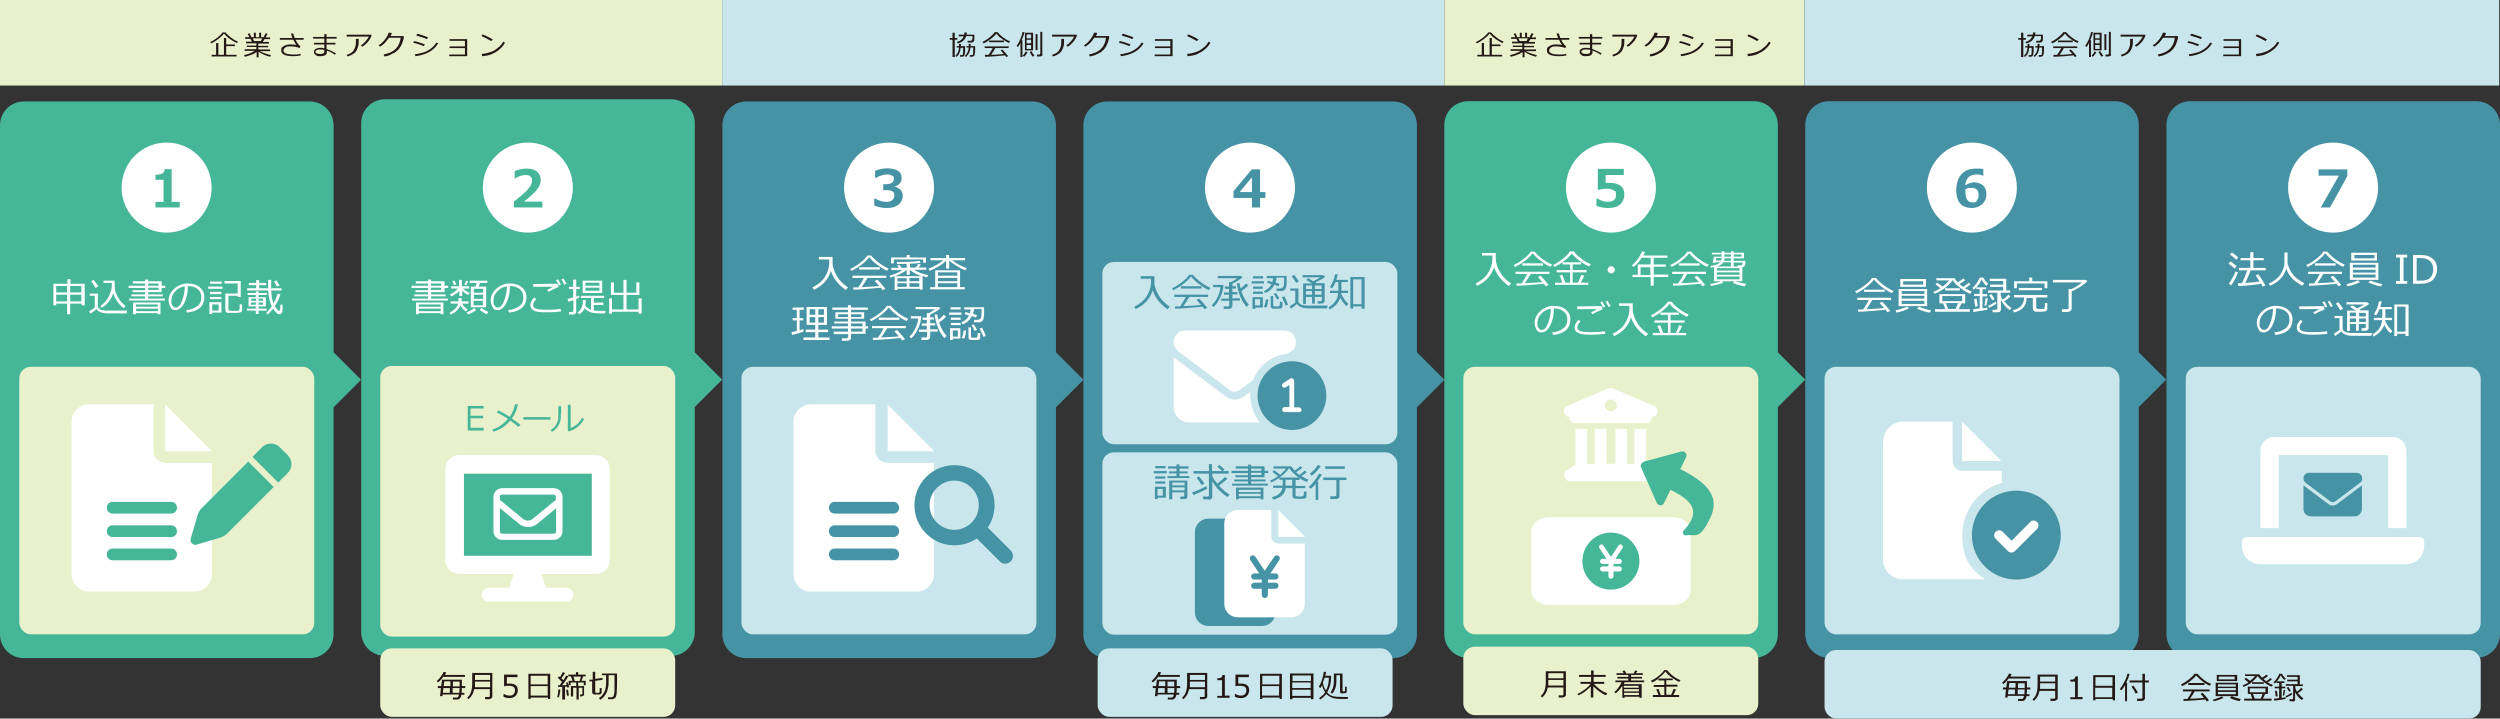
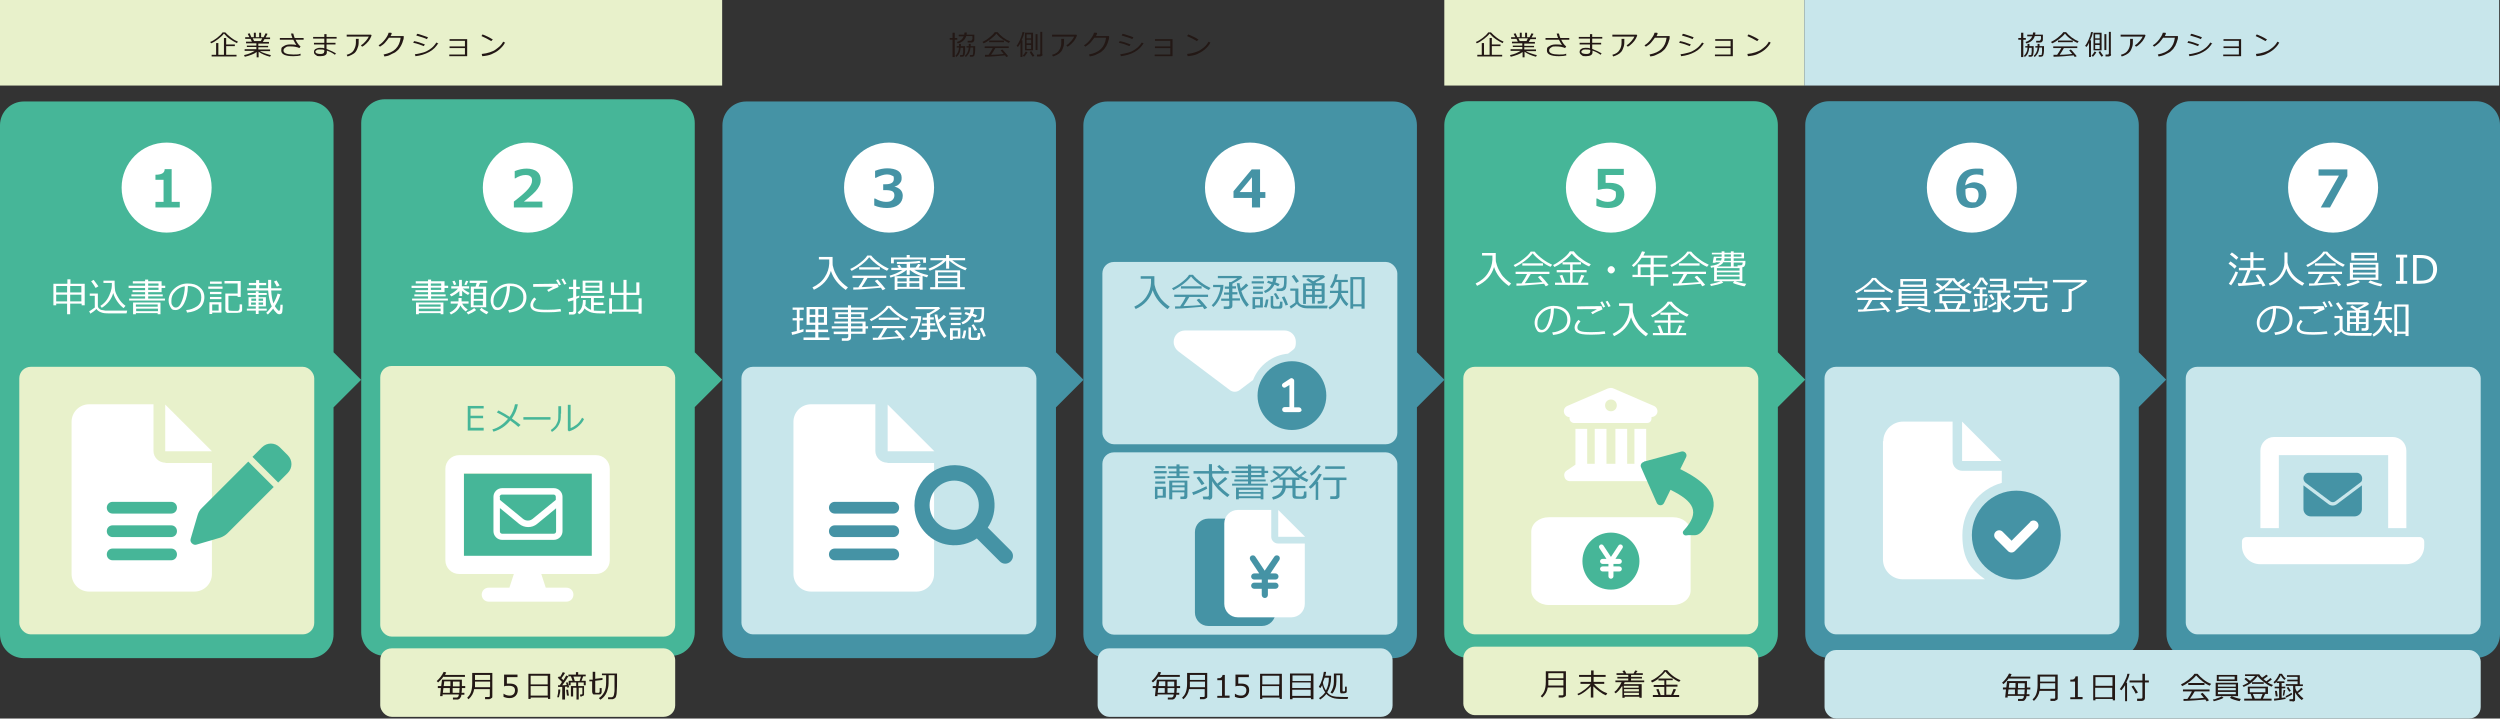
<svg xmlns="http://www.w3.org/2000/svg" version="1.1" viewBox="0 0 894.2 257">
  <rect x="0" y="0" width="894.2" height="257" fill="#333333" stroke="none" />
  <defs>
    <style>
      .cls-1 {
        fill: #fff;
      }

      .cls-2 {
        fill: #46b698;
      }

      .cls-3 {
        fill: #231815;
      }

      .cls-4 {
        fill: #c8e6eb;
      }

      .cls-5 {
        fill: #e8f1cb;
      }

      .cls-6 {
        fill: #4593a5;
      }
    </style>
  </defs>
  <g>
    <g id="_レイヤー_1" data-name="レイヤー_1">
      <g>
        <g>
          <path class="cls-6" d="M516.6,135.8l-9.8-9.8V44.8c0-4.7-3.8-8.5-8.5-8.5h-102.3c-4.7,0-8.5,3.8-8.5,8.5v182.1c0,4.7,3.8,8.5,8.5,8.5h102.3c4.7,0,8.5-3.8,8.5-8.5v-81.2l9.8-9.8Z" />
          <rect class="cls-4" x="392.6" y="231.9" width="105.5" height="24.5" rx="4.1" ry="4.1" />
          <rect class="cls-4" x="394.3" y="93.7" width="105.5" height="65.2" rx="4.1" ry="4.1" />
          <rect class="cls-4" x="394.3" y="161.8" width="105.5" height="65.2" rx="4.1" ry="4.1" />
          <g>
            <path class="cls-6" d="M406.2,110.5l-.5-.8c1.9-.9,3.4-2.1,4.4-3.7,1-1.5,1.5-3.1,1.6-4.8,0,0,0-.1,0-.2v-1.3h-3.7v-.9h4.9c0,1.2,0,1.8,0,2,0,.6,0,1.1.2,1.6.1.5.3,1.1.6,1.8.3.7.7,1.3,1.1,2s1,1.3,1.6,1.9c.6.6,1.3,1.1,2,1.6l-.8.9c-2.7-1.9-4.5-4.2-5.3-6.8-.9,3-2.9,5.3-6.2,6.8Z" />
            <path class="cls-6" d="M432.3,103.7c-1-.4-2.1-1.1-3.3-2s-2.2-1.8-3-2.8c-.7.9-1.6,1.8-2.9,2.8-1.2.9-2.4,1.6-3.4,2.1l-.5-.7c.9-.4,2-1,3.3-2,1.3-1,2.3-1.9,2.8-2.8h1.4c.7.9,1.7,1.8,2.9,2.7,1.2.9,2.3,1.5,3.4,2l-.7.8ZM420.3,110.5v-.9c.3,0,1,0,1.8,0,.7-1,1.4-2.1,2-3.4h-4.1v-.8h12.1v.8h-6.7c-.7,1.2-1.4,2.3-2.1,3.3,2.9-.1,5-.3,6.3-.4-.7-.8-1.2-1.4-1.6-1.8l.9-.5c.4.4.9.9,1.5,1.6.6.7,1.1,1.3,1.4,1.7l-1,.5c-.2-.2-.4-.5-.6-.9-.9.1-2.4.2-4.7.4-2.2.2-4,.3-5.2.3ZM422.4,103.2v-.8h7.4v.8h-7.4Z" />
            <path class="cls-6" d="M434,109.8l-.6-.6c1-1,1.8-2.1,2.3-3.4.5-1.2.8-2.3.8-3.1h-2.6v-.8h3.7c0,1.4-.4,2.9-1.1,4.4-.7,1.5-1.5,2.7-2.5,3.5ZM436.8,107.6v-.8h2.8v-1.4h-1.8v-.8h1.8v-1.3h-1.5v-.8h1.5v-1.6h.7c.6-.3,1.3-.7,2.3-1.4h-7v-.8h8.3l.5.5c-.9.8-2.1,1.5-3.6,2.3v.9h1.3v.8h-1.3v1.3h1.8v.8h-1.8v1.4h2.7v.8h-2.7v1.9c0,.3-.1.6-.4.8-.3.2-.6.3-.9.3h-1.8v-.9c-.1,0,1.4,0,1.4,0,.4,0,.6-.2.6-.5v-1.5h-2.8ZM445.9,109.8c-.9-1.1-1.7-2.3-2.3-3.8-.6-1.5-1-3-1.2-4.7h1c0,.6.2,1.3.4,1.9.8-.7,1.5-1.3,1.9-1.8l.8.7c-.7.7-1.5,1.4-2.5,2,.6,1.9,1.5,3.5,2.7,4.9l-.8.7Z" />
            <path class="cls-6" d="M447.7,101.4v-.8h4.4v.8h-4.4ZM449,110v.5h-1v-4.2h3.7v3.7h-2.7ZM448.2,99.6v-.8h3.6v.8h-3.6ZM448.2,103.3v-.8h3.5v.8h-3.5ZM448.2,105.1v-.8h3.5v.8h-3.5ZM450.7,107h-1.8v2.2h1.8v-2.2ZM455.7,102.1c-.7,1.2-1.7,2.2-3.2,2.7l-.4-.7c1.2-.5,2.1-1.3,2.7-2.4-.6-.2-1.1-.4-1.6-.6l.4-.7c.4.1.9.3,1.5.5.1-.4.2-.9.3-1.4h-2.3v-.8h7.1v1.4c0,.9,0,1.6-.1,2.1,0,.5-.2.9-.3,1.1-.1.2-.3.4-.5.5-.2.1-.4.2-.7.3-.3,0-.6,0-1.2,0s-.5,0-.8,0v-.9c-.1,0,0,0,.2,0h1c.5,0,.9-.2,1.2-.6.2-.4.3-1.1.3-2.2s0-.5,0-1.1h-2.7c0,.6-.2,1.2-.4,1.7.7.3,1.2.5,1.5.6l-.5.8c-.2-.1-.7-.3-1.4-.6ZM453,110l-.9-.2c.4-.9.6-1.8.7-2.7h.9c-.2,1.4-.4,2.3-.7,2.9ZM454.4,105.9h1v3.1c0,.2,0,.3.1.4,0,0,.2.1.3.2.1,0,.3,0,.5,0,.5,0,.9,0,1,0s.2-.1.3-.2c0,0,.1-.3.2-.7,0-.4,0-.6,0-.8h.9v1.5c0,.3,0,.5-.2.7-.1.2-.3.3-.6.3-.3,0-.8,0-1.5,0s-.8,0-1,0c-.3,0-.5-.1-.7-.3-.2-.2-.2-.4-.2-.7v-3.4ZM456.7,107.1c-.3-.7-.7-1.4-1.1-2l.8-.3c.5.7.8,1.3,1.2,2l-.9.3ZM459.8,109.3c0-.3-.3-.8-.6-1.5s-.5-1.1-.7-1.5l.9-.3c.5.9.9,1.8,1.3,3l-1,.3Z" />
            <path class="cls-6" d="M474.6,110.3c-1,0-2.9,0-5.6,0s-2.8-.1-3.5-.4c-.8-.3-1.3-.7-1.6-1.2-.8.8-1.5,1.3-2.2,1.7l-.4-.9c.3-.1.6-.3,1-.6.4-.3.8-.5,1-.7v-4.2h-1.8v-.8h2.9v4.4c0,.4.2.8.5,1,.3.3.7.5,1.1.5.4,0,.8.2,1.1.2s1.4,0,3.1,0,3.8,0,4.7,0l-.2.9ZM463.6,101.2c-.4-.7-.9-1.5-1.6-2.4l.9-.5c.7.9,1.3,1.7,1.7,2.3l-1,.6ZM472.7,106.2h-2.4v2.4h-1v-2.4h-2.2v2.5h-1v-7.3h3.2c-.5-.3-1.2-.7-2.1-1.3l.7-.6c.4.2,1.1.6,1.8,1.1,1.1-.5,1.9-1,2.5-1.4h-6.3v-.8h7.4l.7.6c-.6.6-1.8,1.2-3.5,2,.1,0,.3.2.4.3h2.9v6.3c0,.3-.1.6-.3.7-.2.2-.5.3-.9.3h-1.3v-.9c0,0,1,0,1,0,.4,0,.5-.2.5-.5v-1.2ZM469.3,103.4v-1.3h-2.2v1.3h2.2ZM467.1,105.4h2.2v-1.3h-2.2v1.3ZM470.3,102.1v1.3h2.4v-1.3h-2.4ZM470.3,105.4h2.4v-1.3h-2.4v1.3Z" />
            <path class="cls-6" d="M479.7,104.8s0,.1,0,.2c.2.6.6,1.3,1.1,2,.5.7,1,1.3,1.5,1.7l-.7.8c-.9-.8-1.6-1.8-2.2-3-.6,1.8-1.9,3.2-3.8,4.2l-.4-.8c2.1-1.2,3.3-2.9,3.4-5.1h-2.9v-.8h3v-3.1h-1c-.4,1-.8,1.7-1.2,2.2l-.8-.4c.4-.7.8-1.4,1.2-2.3.3-.9.5-1.6.6-2.3h1c-.2.8-.3,1.5-.5,2h4.1v.8h-2.3v3.1h2.4v.8h-2.4ZM487,109.6h-3v.8h-1v-11.3h5.1v11.3h-1.1v-.8ZM484,108.8h3v-8.9h-3v8.9Z" />
          </g>
          <g>
            <path class="cls-6" d="M412.7,169.3v-.8h4.6v.8h-4.6ZM414,178v.5h-.9v-4.4h3.9v3.9h-2.9ZM413.2,167.5v-.8h3.7v.8h-3.7ZM413.2,171.2v-.8h3.6v.8h-3.6ZM413.2,173v-.8h3.6v.8h-3.6ZM415.9,174.9h-1.9v2.4h1.9v-2.4ZM417.6,171v-.7h3.2v-1h-2.7v-.7h2.7v-1h-3v-.8h3v-.7h1.1v.7h3.2v.8h-3.2v1h2.9v.7h-2.9v1h3.5v.7h-7.8ZM423.7,176.1h-4.4v2.5h-1.1v-6.7h6.5v5.7c0,.3-.1.5-.3.7s-.5.2-.8.2h-1.4v-.9c-.1,0,.9,0,.9,0,.3,0,.5-.1.5-.4v-1.1ZM423.7,173.6v-1h-4.4v1h4.4ZM419.3,175.4h4.4v-1.1h-4.4v1.1Z" />
            <path class="cls-6" d="M426.8,177l-.4-.9c.7-.2,1.5-.5,2.6-1,1.1-.5,1.9-.9,2.5-1.2l.3.9c-.4.2-1.1.6-2.2,1.1-1.1.5-2,.9-2.9,1.2ZM432.3,178.6h-1.9l-.2-1h1.6c.4,0,.6-.2.6-.5v-7.7h-5.5v-.9h5.5v-2.5h1.1v2.5h3.6c-.3-.3-.9-.9-1.7-1.6l.7-.6c.4.3,1.1.9,1.9,1.6l-.7.6h2.2v.9h-5.9v.9c.3.7.9,1.6,1.8,2.7,1-.8,2-1.6,2.8-2.4l.8.7c-.9.8-1.9,1.6-3,2.4,1.2,1.3,2.5,2.4,3.8,3.3l-.8.8c-1.2-.9-2.3-1.8-3.3-2.8-.9-1-1.7-2-2.1-2.9v5.6c0,.3-.1.6-.4.8-.3.2-.5.3-.8.3ZM429.8,173.5c-.5-.8-1.1-1.7-1.8-2.6l.9-.5c.8,1.1,1.5,1.9,1.9,2.6l-1,.5Z" />
            <path class="cls-6" d="M440.7,173.7v-.7h5.7v-.8h-4.9v-.7h4.9v-.8h-4.5v-.7h4.5v-.8h-5.9v-.8h5.9v-.8h-4.4v-.8h4.4v-.6h1.1v.6h4.8v1.6h1.3v.8h-1.3v1.5h-4.8v.8h5.2v.7h-5.2v.8h6v.7h-12.8ZM450.9,178.2h-7.8v.4h-1v-4.2h9.8v4.2h-1v-.4ZM450.9,176v-.8h-7.8v.8h7.8ZM443.1,177.5h7.8v-.9h-7.8v.9ZM447.5,167.6v.8h3.7v-.8h-3.7ZM447.5,169.1v.8h3.7v-.8h-3.7Z" />
            <path class="cls-6" d="M455.3,178.6l-.3-.8c2.2-.5,3.4-1.6,3.7-3.3h-3.3v-.8h3.4c0-.1,0-.3,0-.5v-1.6h-1.2v-.7c-1,.7-1.9,1.2-2.9,1.7l-.4-.7c1-.4,1.9-1,2.8-1.6-.4-.3-1.1-.8-2-1.5l.6-.6c1,.7,1.8,1.2,2.2,1.6.9-.8,1.6-1.5,2.1-2.2h-4.5v-.8h6.4c.2.4.6.9,1.2,1.5.8-.5,1.5-1,2-1.6l.7.6c-.5.5-1.3,1-2.2,1.6.4.4.8.7,1.2,1,.9-.7,1.5-1.2,1.9-1.6l.7.6c-.5.4-1.1.9-1.9,1.4.8.5,1.6.9,2.5,1.3l-.6.8c-.9-.4-1.8-.8-2.6-1.4v.7h-1.4v2.1h3.5v.8h-3.5v2.4c0,.2,0,.4.3.5.2,0,.5.1,1.1.1s1,0,1.1-.1.3-.2.4-.4c0-.2.1-.7.1-1.3h.9v1.6c0,.3,0,.6-.3.7-.2.2-.5.3-.8.3-.4,0-.8,0-1.3,0s-.6,0-1.2,0c-.5,0-.9-.1-1.1-.3-.2-.2-.3-.5-.3-.8v-2.7h-2.4c-.3,2.1-1.8,3.5-4.5,4.1ZM457.7,170.8h6.8c-1.5-1.1-2.7-2.2-3.4-3.4-.7,1.1-1.8,2.3-3.4,3.4ZM459.8,171.6v1.7c0,0,0,.2,0,.4h2.4v-2.1h-2.4Z" />
            <path class="cls-6" d="M470.6,178.7v-5.6c-.6.7-1.2,1.3-1.8,1.7l-.7-.6c.7-.6,1.4-1.4,2.1-2.3s1.2-1.8,1.6-2.5l1,.3c-.4.8-1,1.7-1.7,2.6h.4v6.5h-1.1ZM469.1,170.1l-.6-.7c1.1-.8,2.1-1.8,2.9-3.1l1,.4c-.4.7-1,1.3-1.6,2s-1.2,1.1-1.7,1.5ZM477.9,178.5h-2.1v-1c-.1,0,1.6,0,1.6,0,.4,0,.6-.2.6-.5v-5.3h-4.7v-.9h8.3v.9h-2.5v5.8c0,.3-.1.5-.4.7-.2.2-.5.3-.8.3ZM474,167.7v-.9h7v.9h-7Z" />
          </g>
          <g>
            <circle class="cls-1" cx="447.1" cy="67.1" r="16.1" />
            <path class="cls-6" d="M452.6,70.8h-1.9v3.4h-2.9v-3.4h-6.6v-2.4l6.5-7.8h3v8.1h1.9v2.1ZM447.8,68.7v-5.3l-4.4,5.3h4.4Z" />
          </g>
          <g>
            <path class="cls-6" d="M427.4,190.3c0-2.7,2.2-4.8,4.8-4.8h12v9.6c0,1.3,1.1,2.4,2.4,2.4h9.6v21.6c0,2.7-2.2,4.8-4.8,4.8h-19.2c-2.7,0-4.8-2.2-4.8-4.8v-28.8ZM446.6,195.1v-9.6l9.6,9.6h-9.6Z" />
            <path class="cls-1" d="M437.9,187.2c0-2.7,2.2-4.8,4.8-4.8h12v9.6c0,1.3,1.1,2.4,2.4,2.4h9.6v21.6c0,2.7-2.2,4.8-4.8,4.8h-19.2c-2.7,0-4.8-2.2-4.8-4.8v-28.8ZM457.2,192v-9.6l9.6,9.6h-9.6Z" />
            <path class="cls-6" d="M452.3,204.2l3.5-5.1c.3-.5,1-.6,1.5-.3.5.3.6,1,.3,1.5l-3.2,4.8h1.8c.6,0,1.1.5,1.1,1.1s-.5,1.1-1.1,1.1h-2.7v1.1h2.7c.6,0,1.1.5,1.1,1.1s-.5,1.1-1.1,1.1h-2.7v2.2c0,.6-.5,1.1-1.1,1.1s-1.1-.5-1.1-1.1v-2.2h-2.7c-.6,0-1.1-.5-1.1-1.1s.5-1.1,1.1-1.1h2.7v-1.1h-2.7c-.6,0-1.1-.5-1.1-1.1s.5-1.1,1.1-1.1h1.8l-3.2-4.8c-.3-.5-.2-1.2.3-1.5.5-.3,1.2-.2,1.5.3l3.4,5.1Z" />
          </g>
          <g>
            <path class="cls-1" d="M459.4,118.2c2.3,0,4.1,1.8,4.1,4.1s-.6,2.5-1.6,3.3l-1.2.9c-5.7.5-10.5,4.3-12.5,9.4l-4.9,3.7c-1,.7-2.3.7-3.3,0l-18.6-14c-1-.8-1.6-2-1.6-3.3,0-2.3,1.8-4.1,4.1-4.1h35.6Z" />
-             <path class="cls-1" d="M444.9,141.8l2.3-1.7c0,.5,0,.9,0,1.4,0,3.6,1.3,7,3.4,9.6h-25.3c-3,0-5.5-2.5-5.5-5.5v-17.8l18.6,14c2,1.5,4.6,1.5,6.6,0Z" />
            <circle class="cls-6" cx="462.1" cy="141.5" r="12.3" />
            <path class="cls-1" d="M465.6,146.5c0,.5-.4.9-.9.9h-5.2c-.5,0-.9-.4-.9-.9s.4-.9.9-.9h1.7v-7.9l-1.3.8c-.4.3-.9.2-1.2-.2-.3-.4-.2-.9.2-1.2l2.6-1.7c.3-.2.6-.2.9,0,.3.2.5.4.5.8v9.5h1.7c.5,0,.9.4.9.9Z" />
          </g>
          <g>
            <path class="cls-3" d="M414.3,242c-.6.9-1.3,1.6-1.9,2.1l-.5-.5c.5-.4.9-.9,1.4-1.5.5-.6.8-1.2,1.1-1.8l.9.2c-.1.3-.3.6-.4.9h7.1v.7h-7.6ZM420.8,247.8h1v.7h-1.1v.2c0,.3-.1.6-.3.8s-.3.4-.4.5c-.2,0-.3.2-.5.2-.1,0-.5,0-1.2,0h-.6v-.7c-.1,0,1.2,0,1.2,0,.2,0,.4,0,.6-.2s.3-.4.3-.9h-5.8v.6h-.9l.3-2.9h-1.1v-.7h1.2l.3-2.3h7.1v1.8c0,.2,0,.3,0,.5h1.2v.7h-1.2c0,.5,0,1.1-.1,1.7ZM414.1,247.8h2.5v-1.7c.1,0-2.3,0-2.3,0l-.2,1.7ZM416.9,243.7h-2.3l-.2,1.7h2.4v-1.7ZM417.4,247.8h2.6c0-.6,0-1.1.1-1.7h-2.5v1.7ZM420,245.4v-.4s0-1.2,0-1.2h-2.4v1.7c-.1,0,2.4,0,2.4,0Z" />
            <path class="cls-3" d="M430.9,250.1h-1.7v-.8c0,0,1.3,0,1.3,0,.3,0,.4-.1.4-.4v-2.4h-5.6c-.2,1.4-.9,2.6-2,3.6l-.5-.5c.5-.5,1-1.1,1.3-1.9.3-.8.5-1.8.5-3.2v-3.8h7.2v8.4c0,.3,0,.5-.3.6-.2.2-.4.3-.7.3ZM431,245.8v-2h-5.4v.6c0,.6,0,1,0,1.4h5.5ZM431,243.2v-1.8h-5.4v1.8h5.4Z" />
            <path class="cls-3" d="M439.7,249.6h-4.3v-.7h1.7v-5.6h-1.7v-.7c.7,0,1.1,0,1.4-.3.3-.2.4-.5.5-.9h.8v7.4h1.7v.7Z" />
            <path class="cls-3" d="M441.7,249.2v-1.1h0c.7.5,1.4.7,2.2.7s1-.2,1.4-.5c.3-.3.5-.8.5-1.4,0-1.1-.7-1.6-2.2-1.6s-1,0-1.7.2v-4.2h4.8v.9h-3.8v2.3c.5,0,.8,0,1,0,1,0,1.7.2,2.2.6.5.4.7,1,.7,1.8s-.3,1.5-.8,2c-.5.5-1.2.8-2.1.8s-1.6-.2-2.3-.5Z" />
            <path class="cls-3" d="M457.6,249.5h-6.1v.5h-.8v-9h7.8v9h-.8v-.5ZM457.6,244.8v-3.1h-6.1v3.1h6.1ZM451.4,248.8h6.1v-3.4h-6.1v3.4Z" />
            <path class="cls-3" d="M468.9,249.6h-6.6v.5h-.9v-9.2h8.4v9.2h-.9v-.5ZM468.9,243.6v-2h-6.6v2h6.6ZM462.2,246.1h6.6v-2h-6.6v2ZM462.2,248.9h6.6v-2.2h-6.6v2.2Z" />
            <path class="cls-3" d="M474.4,248.2c-.6.8-1.3,1.4-2.2,2l-.4-.5c1-.7,1.7-1.3,2.2-2.1-.6-.8-.9-1.6-1.1-2.5-.2.4-.4.7-.6,1l-.6-.4c.5-.8.9-1.7,1.2-2.7s.5-1.9.6-2.7h.8c0,.5-.2,1-.3,1.4h2.1v.6c0,2.1-.5,3.8-1.4,5.3.2.3.5.6.8.8s.6.4.9.5c.3.1.8.2,1.5.3.7,0,1.7.1,2.9.1s1,0,1.4,0l-.2.7h-1.8c-1.6,0-2.8-.1-3.6-.4s-1.6-.7-2.3-1.5ZM474.3,246.9c.7-1.3,1-2.8,1-4.3v-.2h-1.5c-.2.6-.4,1.1-.6,1.6,0,.9.4,1.9,1,2.9ZM479.5,241.5h-1.5v2.2c0,.9-.1,1.7-.4,2.5-.3.8-.6,1.4-1.1,1.9l-.6-.4c.8-1.1,1.2-2.4,1.2-3.9v-2.9h3.1v6.1c0,.2,0,.3.3.3h.3c.2,0,.3-.1.3-.3,0-.2,0-.7,0-1.4h.6v1.6c0,.3,0,.5-.3.6-.2.1-.5.2-.9.2s-.7,0-.8,0c-.2,0-.3-.1-.3-.3,0-.1-.1-.3-.1-.5v-5.7Z" />
          </g>
        </g>
        <g>
          <path class="cls-6" d="M387.5,135.8l-9.8-9.8V44.8c0-4.7-3.8-8.5-8.5-8.5h-102.3c-4.7,0-8.5,3.8-8.5,8.5v182.1c0,4.7,3.8,8.5,8.5,8.5h102.3c4.7,0,8.5-3.8,8.5-8.5v-81.2l9.8-9.8Z" />
          <rect class="cls-4" x="265.2" y="131.2" width="105.5" height="95.7" rx="4.1" ry="4.1" />
          <g>
            <path class="cls-1" d="M291.1,103.6l-.5-.8c1.9-.9,3.4-2.1,4.4-3.7,1-1.5,1.5-3.1,1.6-4.8,0,0,0-.1,0-.2v-1.3h-3.7v-.9h4.9c0,1.2,0,1.8,0,2,0,.6,0,1.1.2,1.6.1.5.3,1.1.6,1.8.3.7.7,1.3,1.1,2s1,1.3,1.6,1.9c.6.6,1.3,1.1,2,1.6l-.8.9c-2.7-1.9-4.5-4.2-5.3-6.8-.9,3-2.9,5.3-6.2,6.8Z" />
            <path class="cls-1" d="M317.2,96.8c-1-.4-2.1-1.1-3.3-2s-2.2-1.8-3-2.8c-.7.9-1.6,1.8-2.9,2.8-1.2.9-2.4,1.6-3.4,2.1l-.5-.7c.9-.4,2-1,3.3-2,1.3-1,2.3-1.9,2.8-2.8h1.4c.7.9,1.7,1.8,2.9,2.7,1.2.9,2.3,1.5,3.4,2l-.7.8ZM305.2,103.7v-.9c.3,0,1,0,1.8,0,.7-1,1.4-2.1,2-3.4h-4.1v-.8h12.1v.8h-6.7c-.7,1.2-1.4,2.3-2.1,3.3,2.9-.1,5-.3,6.3-.4-.7-.8-1.2-1.4-1.6-1.8l.9-.5c.4.4.9.9,1.5,1.6.6.7,1.1,1.3,1.4,1.7l-1,.5c-.2-.2-.4-.5-.6-.9-.9.1-2.4.2-4.7.4-2.2.2-4,.3-5.2.3ZM307.3,96.4v-.8h7.4v.8h-7.4Z" />
            <path class="cls-1" d="M328.8,103.3h-7.8v.4h-1v-4.9c-.6.2-1.1.4-1.5.5l-.3-.7c.6-.2,1.4-.4,2.3-.8.9-.4,1.6-.8,2.3-1.2h-4v-.8h2.7c-.2-.2-.4-.5-.6-.8l.8-.3.8,1.1h1.8v-1.4c-.9,0-2,0-3.5,0v-.7c3.9,0,6.6-.1,8.1-.4l.4.7c-1.1.2-2.4.3-3.8.3v1.4h2c.5-.6.8-1.1.9-1.3l1,.2c-.2.3-.5.6-.8,1.1h2.7v.8h-4.3c1.2.8,2.9,1.5,5,1.9l-.4.8c-.6-.2-1.2-.3-1.6-.5v4.9h-1v-.4ZM330.2,94v-1.2h-10.5v1.4h-1v-2.1h5.6v-.9h1.1v.9h5.8v1.9h-1ZM320.2,98.8h9.4c-.8-.3-1.5-.6-2.3-1-.7-.4-1.3-.8-1.8-1.2h-.1v1.7h-1.1v-1.7h-.1c-.9.8-2.2,1.5-3.8,2.1h-.2ZM324.3,99.5h-3.3v1.2h3.3v-1.2ZM321,102.6h3.3v-1.3h-3.3v1.3ZM328.8,100.6v-1.2h-3.5v1.2h3.5ZM325.3,102.6h3.5v-1.3h-3.5v1.3Z" />
            <path class="cls-1" d="M332.5,96.8l-.4-.7c.9-.3,1.8-.8,2.8-1.3,1-.6,1.8-1.1,2.4-1.7h-4.5v-.8h5.6v-1.1h1.1v1.1h5.7v.8h-4.6c1.5,1.2,3.2,2.1,5.2,2.8l-.5.8c-1.1-.4-2.1-.9-3.2-1.6-1.1-.7-1.9-1.3-2.6-1.9v2.9h-1.1v-2.9c-.5.5-.9.9-1.3,1.2-.4.3-1.1.7-1.9,1.2s-1.7.9-2.6,1.2ZM332.7,103.5v-.8h1.8v-6h8.9v6h1.7v.8h-12.5ZM342.4,98.6v-1.2h-6.9v1.2h6.9ZM335.5,100.6h6.9v-1.2h-6.9v1.2ZM335.5,102.7h6.9v-1.4h-6.9v1.4Z" />
            <path class="cls-1" d="M283.3,119.7l-.2-.9c.6-.1,1.3-.3,1.9-.4v-3.8h-1.5v-.8h1.5v-3h-1.5v-.8h4v.8h-1.5v3h1.3v.8h-1.3v3.5c.6-.2,1-.3,1.4-.4v.9c-.2.1-.8.3-1.8.6s-1.7.5-2.4.6ZM291.6,120.7v-1.9h-3.4v-.9h3.4v-1.7h-3.1v-6.4h7.3v6.4h-3.1v1.7h3.5v.9h-3.5v1.9h4v.9h-9.3v-.9h4.2ZM289.6,112.6h2v-2h-2v2ZM291.6,113.4h-2v2h2v-2ZM292.7,112.6h2v-2h-2v2ZM294.7,113.4h-2v2h2v-2Z" />
            <path class="cls-1" d="M298.2,119.4v-.8h5.1v-1.1h-5.8v-.8h5.8v-1h-4.9v-.7h4.9v-1h-4.5v-2.3h4.5v-.9h-5.6v-.8h5.6v-.8h1.1v.8h6v.8h-6v.9h4.7v2.3h-4.7v1h5.2v1.7h.9v.8h-.9v1.9h-5.2v1.4c0,.3-.1.6-.4.8-.3.2-.6.3-.9.3h-2v-.9c-.1,0,1.6,0,1.6,0,.2,0,.3,0,.5-.2.1-.1.2-.2.2-.4v-.9h-5.1ZM303.3,112.4h-3.5v1h3.5v-1ZM308.1,112.4h-3.7v1h3.7v-1ZM308.5,116.7v-1h-4.1v1h4.1ZM304.4,118.6h4.1v-1.1h-4.1v1.1Z" />
            <path class="cls-1" d="M324.2,114.8c-1-.4-2.1-1.1-3.3-2s-2.2-1.8-3-2.8c-.7.9-1.6,1.8-2.9,2.8-1.2.9-2.4,1.6-3.4,2.1l-.5-.7c.9-.4,2-1,3.3-2,1.3-1,2.3-1.9,2.8-2.8h1.4c.7.9,1.7,1.8,2.9,2.7,1.2.9,2.3,1.5,3.4,2l-.7.8ZM312.2,121.7v-.9c.3,0,1,0,1.8,0,.7-1,1.4-2.1,2-3.4h-4.1v-.8h12.1v.8h-6.7c-.7,1.2-1.4,2.3-2.1,3.3,2.9-.1,5-.3,6.3-.4-.7-.8-1.2-1.4-1.6-1.8l.9-.5c.4.4.9.9,1.5,1.6.6.7,1.1,1.3,1.4,1.7l-1,.5c-.2-.2-.4-.5-.6-.9-.9.1-2.4.2-4.7.4-2.2.2-4,.3-5.2.3ZM314.3,114.4v-.8h7.4v.8h-7.4Z" />
            <path class="cls-1" d="M325.9,121l-.6-.6c1-1,1.8-2.1,2.3-3.4.5-1.2.8-2.3.8-3.1h-2.6v-.8h3.7c0,1.4-.4,2.9-1.1,4.4-.7,1.5-1.5,2.7-2.5,3.5ZM328.7,118.7v-.8h2.8v-1.4h-1.8v-.8h1.8v-1.3h-1.5v-.8h1.5v-1.6h.7c.6-.3,1.3-.7,2.3-1.4h-7v-.8h8.3l.5.5c-.9.8-2.1,1.5-3.6,2.3v.9h1.3v.8h-1.3v1.3h1.8v.8h-1.8v1.4h2.7v.8h-2.7v1.9c0,.3-.1.6-.4.8-.3.2-.6.3-.9.3h-1.8v-.9c-.1,0,1.4,0,1.4,0,.4,0,.6-.2.6-.5v-1.5h-2.8ZM337.8,121c-.9-1.1-1.7-2.3-2.3-3.8-.6-1.5-1-3-1.2-4.7h1c0,.6.2,1.3.4,1.9.8-.7,1.5-1.3,1.9-1.8l.8.7c-.7.7-1.5,1.4-2.5,2,.6,1.9,1.5,3.5,2.7,4.9l-.8.7Z" />
            <path class="cls-1" d="M339.5,112.6v-.8h4.4v.8h-4.4ZM340.8,121.1v.5h-1v-4.2h3.7v3.7h-2.7ZM340,110.7v-.8h3.6v.8h-3.6ZM340.1,114.4v-.8h3.5v.8h-3.5ZM340.1,116.3v-.8h3.5v.8h-3.5ZM342.6,118.2h-1.8v2.2h1.8v-2.2ZM347.5,113.3c-.7,1.2-1.7,2.2-3.2,2.7l-.4-.7c1.2-.5,2.1-1.3,2.7-2.4-.6-.2-1.1-.4-1.6-.6l.4-.7c.4.1.9.3,1.5.5.1-.4.2-.9.3-1.4h-2.3v-.8h7.1v1.4c0,.9,0,1.6-.1,2.1,0,.5-.2.9-.3,1.1-.1.2-.3.4-.5.5-.2.1-.4.2-.7.3-.2,0-.6,0-1.2,0s-.5,0-.8,0v-.9c-.1,0,0,0,.2,0h1c.5,0,.9-.2,1.2-.6.2-.4.3-1.1.3-2.2s0-.5,0-1.1h-2.7c0,.6-.2,1.2-.4,1.7.7.3,1.2.5,1.5.6l-.5.8c-.2-.1-.7-.3-1.4-.6ZM344.9,121.1l-.9-.2c.4-.9.6-1.8.7-2.7h.9c-.2,1.4-.4,2.3-.7,2.9ZM346.3,117.1h1v3.1c0,.2,0,.3.1.4,0,0,.2.1.3.2.1,0,.3,0,.5,0,.5,0,.9,0,1,0s.2-.1.3-.2c0,0,.1-.3.2-.7,0-.4,0-.6,0-.8h.9v1.5c0,.3,0,.5-.2.7-.1.2-.3.3-.6.3-.3,0-.8,0-1.5,0s-.8,0-1,0c-.3,0-.5-.1-.7-.3-.2-.2-.2-.4-.2-.7v-3.4ZM348.6,118.3c-.3-.7-.7-1.4-1.1-2l.8-.3c.5.7.8,1.3,1.2,2l-.9.3ZM351.7,120.5c0-.3-.3-.8-.6-1.5s-.5-1.1-.7-1.5l.9-.3c.5.9.9,1.8,1.3,3l-1,.3Z" />
          </g>
          <g>
            <circle class="cls-1" cx="318" cy="67.1" r="16.1" />
            <path class="cls-6" d="M312.7,73.6v-2.6h.3c1.4.8,2.7,1.2,3.9,1.2s1.7-.2,2.2-.6c.5-.4.8-1,.8-1.7s-.2-1.1-.6-1.4c-.4-.3-1.3-.5-2.6-.5h-.8v-2.1h.8c2,0,3-.6,3-1.9s-.2-.9-.7-1.2-1.1-.4-1.9-.4-2.3.4-3.8,1.2h-.3v-2.5c1.5-.6,3-.9,4.4-.9s2.9.3,3.8.9c.9.6,1.3,1.4,1.3,2.5s-.2,1.4-.7,2-1.1,1-1.9,1.1h0c.9.3,1.6.6,2.2,1.2.5.5.8,1.3.8,2.1,0,1.3-.5,2.4-1.5,3.2-1,.8-2.4,1.2-4.1,1.2s-3.2-.3-4.6-.9Z" />
          </g>
          <path class="cls-1" d="M317.5,165.6h16.6v39.7c0,3.5-2.8,6.3-6.3,6.3h-37.7c-3.5,0-6.3-2.8-6.3-6.3v-54.4c0-3.5,2.8-6.3,6.3-6.3h23v16.7c0,2.3,1.9,4.2,4.3,4.2ZM334.2,161.4h-16.7v-16.7l16.7,16.7Z" />
          <path class="cls-6" d="M319.5,179.5h-20.9c-1.2,0-2.1.9-2.1,2.1s.9,2.1,2.1,2.1h20.9c1.2,0,2.1-.9,2.1-2.1s-.9-2.1-2.1-2.1Z" />
          <path class="cls-6" d="M321.6,190c0-1.2-.9-2.1-2.1-2.1h-20.9c-1.2,0-2.1.9-2.1,2.1s.9,2.1,2.1,2.1h20.9c1.2,0,2.1-.9,2.1-2.1Z" />
          <path class="cls-6" d="M321.6,198.3c0-1.2-.9-2.1-2.1-2.1h-20.9c-1.2,0-2.1.9-2.1,2.1s.9,2.1,2.1,2.1h20.9c1.2,0,2.1-.9,2.1-2.1Z" />
          <path class="cls-6" d="M361.5,200.8c-1.1,1.1-2.8,1.1-3.9,0l-8.2-8.2c-2.8,1.9-6.3,2.8-10,2.3-6.3-.8-11.4-6-12.2-12.3-1.2-9.4,6.7-17.3,16.1-16.1,6.3.8,11.5,5.9,12.3,12.2.5,3.7-.4,7.2-2.3,10l8.2,8.2c1.1,1.1,1.1,2.8,0,3.9ZM341.3,189.5c4.9,0,8.8-4,8.8-8.8s-4-8.8-8.8-8.8-8.8,4-8.8,8.8,4,8.8,8.8,8.8Z" />
        </g>
        <g>
          <path class="cls-2" d="M258.3,135.8l-9.8-9.8V44c0-4.7-3.8-8.5-8.5-8.5h-102.3c-4.7,0-8.5,3.8-8.5,8.5v182.1c0,4.7,3.8,8.5,8.5,8.5h102.3c4.7,0,8.5-3.8,8.5-8.5v-80.5l9.8-9.8Z" />
          <rect class="cls-5" x="136" y="130.9" width="105.5" height="96.8" rx="4.1" ry="4.1" />
          <g>
            <rect class="cls-2" x="165.9" y="169.4" width="45.8" height="29.5" />
            <path class="cls-1" d="M176.5,177.7c0-1.7,1.4-3.1,3.1-3.1h18.5c1.7,0,3.1,1.4,3.1,3.1v12.3c0,1.7-1.4,3.1-3.1,3.1h-18.5c-1.7,0-3.1-1.4-3.1-3.1v-12.3ZM178.8,177.7v1.1l8.3,6.8c1,.8,2.4.8,3.4,0l8.3-6.8v-1.1c0-.4-.3-.8-.8-.8h-18.5c-.4,0-.8.4-.8.8h0ZM178.8,181.8v8.3c0,.4.3.8.8.8h18.5c.4,0,.8-.3.8-.8v-8.3l-6.8,5.6c-1.8,1.5-4.5,1.5-6.4,0l-6.8-5.6Z" />
            <path class="cls-1" d="M213.3,162.8h-49.1c-2.7,0-4.9,2.2-4.9,4.9v32.7c0,2.7,2.2,4.9,4.9,4.9h19.6l-1.6,4.9h-7.4c-1.4,0-2.5,1.1-2.5,2.5s1.1,2.5,2.5,2.5h27.8c1.4,0,2.5-1.1,2.5-2.5s-1.1-2.5-2.5-2.5h-7.4l-1.6-4.9h19.6c2.7,0,4.9-2.2,4.9-4.9v-32.7c0-2.7-2.2-4.9-4.9-4.9ZM211.7,198.8h-45.8v-29.5h45.8v29.5Z" />
            <g>
              <path class="cls-2" d="M173,154h-5.7v-8.8h5.7v.9h-4.7v2.6h4.5v.9h-4.5v3.4h4.7v.9Z" />
              <path class="cls-2" d="M185.2,144.8c-.3,1.7-1,3.3-2.1,4.9,1.2.8,2.2,1.6,3.1,2.3l-.8.7c-.5-.5-1.5-1.3-2.9-2.3-1.6,2-3.6,3.3-6,4l-.4-.8c2.2-.6,4-1.9,5.6-3.8-.9-.6-2.2-1.4-4-2.3l.6-.7c1.6.8,2.9,1.6,4,2.3,1-1.4,1.6-2.9,1.9-4.5h1Z" />
              <path class="cls-2" d="M196.9,150.1h-9.7v-.9h9.7v.9Z" />
              <path class="cls-2" d="M200.6,147.9c0,.9,0,1.7-.1,2.3s-.3,1.1-.6,1.7-.7,1.1-1.1,1.5-.9.8-1.4,1.1l-.4-.7c.5-.3.9-.7,1.4-1.2s.7-1.1,1-1.7.3-1.7.3-3.1v-2.5h1v2.7ZM208.9,149.9c-.5,1.1-1.3,2-2.3,2.8s-2.1,1.3-3.1,1.6l-.4-.4v-9.1h1v8.3c.6-.2,1.3-.6,2.1-1.2s1.4-1.4,2-2.5l.7.5Z" />
            </g>
          </g>
          <g>
            <path class="cls-1" d="M147.4,107.5v-.7h5.7v-.8h-4.9v-.7h4.9v-.8h-4.5v-.7h4.5v-.8h-5.9v-.8h5.9v-.8h-4.4v-.8h4.4v-.6h1.1v.6h4.8v1.6h1.3v.8h-1.3v1.5h-4.8v.8h5.2v.7h-5.2v.8h6v.7h-12.8ZM157.6,112h-7.8v.4h-1v-4.2h9.8v4.2h-1v-.4ZM157.6,109.7v-.8h-7.8v.8h7.8ZM149.8,111.3h7.8v-.9h-7.8v.9ZM154.1,101.4v.8h3.7v-.8h-3.7ZM154.1,102.9v.8h3.7v-.8h-3.7Z" />
            <path class="cls-1" d="M161.3,105.9l-.4-.6c1.1-.5,2.1-1.2,2.9-2.1h-2.4v-.8h2.8v-2.3h1v2.3h2.6v.8h-2.3c.7.6,1.5,1.1,2.5,1.6l-.6.7c-.6-.3-1.4-.8-2.1-1.5v1.9h-1v-1.8c-.8.8-1.8,1.4-2.8,1.9ZM164.7,109.2c-.3.7-.7,1.3-1.3,1.9-.6.6-1.3,1-2.1,1.4l-.5-.7c.7-.3,1.4-.8,2-1.4.6-.6.9-1.2,1-1.8h-2.6v-.8h2.8v-1.2h1.1v1.2h2.5v.8h-2.3c.4.8,1.1,1.5,2,2.1l-.7.7c-.9-.6-1.5-1.4-1.9-2.1ZM162.4,102l-.6-1.4.8-.2.6,1.3-.8.3ZM166.8,102l-.7-.2.6-1.4.8.2-.7,1.4ZM167.4,112.4l-.5-.7c1.1-.4,2-.9,2.7-1.5l.7.7c-.4.3-.8.6-1.4.9-.6.3-1.1.5-1.5.7ZM168.4,109.9v-7.4h1.7l.4-1.3h-2.5v-.8h6.3v.8h-2.6l-.5,1.3h2.7v7.4h-5.4ZM169.5,104.7h3.3v-1.4h-3.3v1.4ZM169.5,106.9h3.3v-1.5h-3.3v1.5ZM172.7,107.6h-3.3v1.6h3.3v-1.6ZM174.1,112.4c-.4-.1-.8-.4-1.3-.7s-.9-.6-1.2-.9l.6-.7c.7.6,1.6,1.1,2.5,1.5l-.6.8Z" />
            <path class="cls-1" d="M182.1,111.8l-.3-.9c1.5-.1,2.7-.6,3.8-1.3s1.6-1.8,1.6-3.2-.4-2.3-1.3-3-2-1.1-3.5-1.1c0,2.5-.5,4.5-1.3,6.1s-1.9,2.5-3.1,2.5-1.4-.3-1.8-1c-.4-.7-.7-1.5-.7-2.4,0-1.6.7-3,2-4.2,1.3-1.2,2.9-1.9,4.8-1.9s3.2.4,4.3,1.3c1.1.9,1.7,2.1,1.7,3.6s-.6,3-1.7,3.9-2.6,1.4-4.4,1.6ZM181.3,102.4c-1.3.2-2.5.8-3.4,1.8-1,1-1.4,2.1-1.4,3.4s.1,1.2.4,1.7c.3.5.7.7,1.2.7.9,0,1.6-.8,2.2-2.4.6-1.6,1-3.3,1-5.2Z" />
            <path class="cls-1" d="M200.6,111.4c-1.4.2-2.9.3-4.6.3h-.8c-2.2,0-3.6-.2-4.4-.7s-1.1-1.1-1.1-1.9.5-1.9,1.4-2.7l.7.6c-.7.7-1.1,1.4-1.1,2.1s.3,1,1,1.3,2,.4,4.1.4,3.1-.1,4.7-.3l.2,1ZM199.7,102.7c-1.2.5-2.4,1-3.5,1.7l-.5-.7c.5-.2,1.2-.6,2.1-1.1h0c-1.6-.1-4,0-7.1,0v-1c2.1,0,4.5-.1,7.3-.1s1.1,0,1.4,0l.4,1.1ZM200.7,101.8l-.8.3c-.3-.7-.7-1.4-1-1.9l.7-.3c.4.6.7,1.2,1,1.9ZM202.6,101.5l-.8.3c-.3-.7-.6-1.3-1-1.9l.7-.3c.4.6.7,1.2,1.1,1.9Z" />
            <path class="cls-1" d="M203.2,107.7l-.2-.8c.4,0,1.1-.3,2-.5v-3h-1.5v-.8h1.5v-2.6h1.1v2.6h1.3v.8h-1.3v2.7c.5-.2.8-.3,1.1-.4v.7c-.2.1-.6.3-1.1.5v4.6c0,.3-.1.5-.3.7s-.5.3-.8.3h-1.5v-.9c-.1,0,1,0,1,0,.2,0,.3,0,.4-.1.1,0,.2-.2.2-.3v-3.8c-.7.2-1.3.4-1.8.5ZM209.4,109.4c.5.6,1.1,1.1,2,1.4v-4.2h-3.6v-.8h8.3v.8h-3.7v1.6h3.4v.9h-3.4v2c.6,0,1.3.1,2.3.1s.7,0,1.9,0l-.2.9h-1.6c-1.9,0-3.2-.2-4-.6-.8-.4-1.4-.8-1.7-1.2-.5,1-1.1,1.7-2,2.1l-.5-.7c.6-.4,1.1-.9,1.4-1.6.3-.7.5-1.6.5-2.8h1c0,.9,0,1.6-.2,2.1ZM208.4,104.8v-4.4h7v4.4h-7ZM209.4,102.2h5v-1.1h-5v1.1ZM214.4,102.9h-5v1.1h5v-1.1Z" />
            <path class="cls-1" d="M217.9,112.2v-5.5h1v4h4.1v-5.2s-4.5,0-4.5,0v-4.5h1.1v3.7h3.4v-4.6h1.1v4.6h3.5v-3.7h1.1v4.5h-4.6v5.2s4.3,0,4.3,0v-4h1.1v5.5h-1.1v-.7h-9.5v.7h-1Z" />
          </g>
          <g>
            <circle class="cls-1" cx="188.8" cy="67.1" r="16.1" />
            <path class="cls-2" d="M194.1,74.2h-10.3v-2.1c2.6-2,4.3-3.5,5.2-4.6.9-1.1,1.3-2,1.3-2.9s-.2-1.2-.6-1.5c-.4-.4-1-.5-1.8-.5-1.1,0-2.3.4-3.6,1.2h-.2v-2.6c1.5-.6,2.9-.9,4.3-.9s2.9.4,3.7,1.1c.9.7,1.3,1.7,1.3,3s-.4,2-1.1,3.1c-.7,1.1-2.4,2.6-4.9,4.6h6.6v2.2Z" />
          </g>
          <rect class="cls-5" x="136" y="231.9" width="105.5" height="24.5" rx="4.1" ry="4.1" />
          <g>
            <path class="cls-3" d="M158.6,242c-.6.9-1.3,1.6-1.9,2.1l-.5-.5c.5-.4.9-.9,1.4-1.5.5-.6.8-1.2,1.1-1.8l.9.2c-.1.3-.3.6-.4.9h7.1v.7h-7.6ZM165.1,247.8h1v.7h-1.1v.2c0,.3-.1.6-.3.8s-.3.4-.4.5c-.2,0-.3.2-.5.2-.1,0-.5,0-1.2,0h-.6v-.7c-.1,0,1.2,0,1.2,0,.2,0,.4,0,.6-.2s.3-.4.3-.9h-5.8v.6h-.9l.3-2.9h-1.1v-.7h1.2l.3-2.3h7.1v1.8c0,.2,0,.3,0,.5h1.2v.7h-1.2c0,.5,0,1.1-.1,1.7ZM158.4,247.8h2.5v-1.7c.1,0-2.3,0-2.3,0l-.2,1.7ZM161.2,243.7h-2.3l-.2,1.7h2.4v-1.7ZM161.7,247.8h2.6c0-.6,0-1.1.1-1.7h-2.5v1.7ZM164.4,245.4v-.4s0-1.2,0-1.2h-2.4v1.7c-.1,0,2.4,0,2.4,0Z" />
            <path class="cls-3" d="M175.2,250.1h-1.7v-.8c0,0,1.3,0,1.3,0,.3,0,.4-.1.4-.4v-2.4h-5.6c-.2,1.4-.9,2.6-2,3.6l-.5-.5c.5-.5,1-1.1,1.3-1.9s.5-1.8.5-3.2v-3.8h7.2v8.4c0,.3,0,.5-.3.6-.2.2-.4.3-.7.3ZM175.3,245.8v-2h-5.4v.6c0,.6,0,1,0,1.4h5.5ZM175.3,243.2v-1.8h-5.4v1.8h5.4Z" />
            <path class="cls-3" d="M180.1,249.2v-1.1h0c.7.5,1.4.7,2.2.7s1-.2,1.4-.5c.3-.3.5-.8.5-1.4,0-1.1-.7-1.6-2.2-1.6s-1,0-1.7.2v-4.2h4.8v.9h-3.8v2.3c.5,0,.8,0,1,0,1,0,1.7.2,2.2.6.5.4.7,1,.7,1.8s-.3,1.5-.8,2c-.5.5-1.2.8-2.1.8s-1.6-.2-2.3-.5Z" />
            <path class="cls-3" d="M195.9,249.5h-6.1v.5h-.8v-9h7.8v9h-.8v-.5ZM195.9,244.8v-3.1h-6.1v3.1h6.1ZM189.8,248.8h6.1v-3.4h-6.1v3.4Z" />
            <path class="cls-3" d="M199.9,249.4h-.6c.3-1.1.4-2,.4-2.8h.7c0,.5,0,1-.2,1.6s-.2,1-.3,1.3ZM201.1,250.2v-4.5h-1.5c0,.1,0-.6,0-.6h.6c.3-.4.6-.8.8-1.2-.2-.2-.7-.7-1.5-1.5l.5-.5c0,0,.1.1.3.3.4-.6.7-1.2,1-1.8l.8.3c-.3.5-.7,1.2-1.3,1.9.3.3.6.6.7.7.5-.7.8-1.3,1-1.7l.8.3c-.5.9-1.3,2-2.2,3.2.6,0,1.1,0,1.6-.1-.1-.4-.2-.6-.3-.8l.6-.2c.2.5.3,1.1.6,1.8l-.7.2v-.4c-.1,0-.8,0-.8,0v4.6h-.8ZM202.8,248.9c0-.3-.2-1-.3-2.2h.7c.1,1,.2,1.7.3,2.1h-.7ZM208.2,249.1h-.7v-.7c0,0,.4,0,.4,0,.3,0,.4-.1.4-.3v-2.1h-1.3v4.2h-.8v-4.2h-1.2v3.1h-.8v-3.7h1.9v-1.3h-2v1h-.7v-1.6h1.4l-.6-1.6h-.9v-.6h2.7v-.9h.8v.9h2.7v.6h-.9l-.6,1.6h1.5v1.6h-.7v-1h-2v1.3h2.1v2.9c0,.2,0,.4-.2.5-.2.1-.4.2-.6.2ZM205.7,243.6h1.6l.5-1.6h-2.7l.5,1.6Z" />
            <path class="cls-3" d="M212,243.7h-1.2c0,.1,0-.6,0-.6h1.2v-2.8h.9v2.5l2.6-.3v.7s-2.6.3-2.6.3v3.9c0,.1,0,.2,0,.3,0,0,.2.1.3.1.1,0,.3,0,.6,0s.3,0,.4,0,.1,0,.2-.2c0,0,.1-.2.1-.4,0-.2,0-.5,0-1.1h.7v1.4c0,.2,0,.4-.2.6-.1.2-.3.3-.5.3-.2,0-.5,0-1.1,0s-.8,0-1,0-.3-.1-.4-.3c-.1-.2-.2-.4-.2-.7v-3.9ZM214.7,250.2l-.5-.5c.8-.5,1.4-1.2,1.9-2.1s.7-2.1.7-3.7v-1c0-.2,0-.6,0-1.4h-1.5v-.6h5.4v2.2c0,1.8,0,3.2-.1,4.2,0,1-.2,1.6-.3,1.9s-.3.5-.5.6c-.2.1-.4.2-.6.3-.2,0-.8,0-1.7,0v-.7c-.1,0,1,0,1,0,.3,0,.5,0,.7-.2.2-.1.3-.3.4-.7,0-.3.2-.9.2-1.6,0-.8,0-1.8,0-3.1v-2.3h-2.1v1c0,1.5,0,2.7-.2,3.5s-.4,1.6-.9,2.4c-.5.8-1.1,1.4-1.9,1.9Z" />
          </g>
        </g>
        <g>
          <path class="cls-2" d="M129.1,135.8l-9.8-9.8V44.8c0-4.7-3.8-8.5-8.5-8.5H8.5c-4.7,0-8.5,3.8-8.5,8.5v182.1c0,4.7,3.8,8.5,8.5,8.5h102.3c4.7,0,8.5-3.8,8.5-8.5v-81.2l9.8-9.8Z" />
          <rect class="cls-5" x="6.9" y="131.2" width="105.5" height="95.7" rx="4.1" ry="4.1" />
          <g>
            <path class="cls-1" d="M29.1,108.6h-4v3.8h-1.1v-3.8h-3.9v.6h-1v-7.7h5v-1.6h1.1v1.6h5.1v7.7h-1.1v-.6ZM24,104.6v-2.3h-3.9v2.3h3.9ZM20.1,107.8h3.9v-2.4h-3.9v2.4ZM25.1,102.3v2.3h4v-2.3h-4ZM25.1,107.8h4v-2.4h-4v2.4Z" />
            <path class="cls-1" d="M45.2,112.1c-1.5,0-3.3,0-5.6,0s-2.7-.1-3.5-.4-1.3-.7-1.6-1.2c-.8.8-1.5,1.3-2.2,1.7l-.4-.9c.3-.1.6-.3,1-.6.4-.3.8-.5,1-.7v-4.2h-1.8v-.8h2.9v4.4c0,.4.2.8.5,1,.3.3.7.5,1.1.5.4,0,.8.2,1.1.2s1.4,0,3.1,0,3.8,0,4.7,0l-.2.9ZM34.2,103c-.4-.7-.9-1.5-1.6-2.4l.9-.5c.7.9,1.3,1.7,1.7,2.3l-1,.6ZM40.5,104.8c-.3,1.1-.8,2.1-1.5,3s-1.6,1.7-2.6,2.3l-.5-.7c1-.6,1.8-1.4,2.4-2.3.6-.9,1-1.9,1.3-2.8.3-.9.4-1.6.4-2.1v-1h-3v-.8h4c0,1,0,1.9.1,2.9,0,1,.5,2,1.2,3.2.7,1.2,1.5,2.1,2.6,2.9l-.7.8c-.7-.5-1.5-1.3-2.2-2.3-.7-1-1.2-2-1.5-3.1Z" />
            <path class="cls-1" d="M46.2,107.5v-.7h5.7v-.8h-4.9v-.7h4.9v-.8h-4.5v-.7h4.5v-.8h-5.9v-.8h5.9v-.8h-4.4v-.8h4.4v-.6h1.1v.6h4.8v1.6h1.3v.8h-1.3v1.5h-4.8v.8h5.2v.7h-5.2v.8h6v.7h-12.8ZM56.4,112h-7.8v.4h-1v-4.2h9.8v4.2h-1v-.4ZM56.4,109.7v-.8h-7.8v.8h7.8ZM48.7,111.3h7.8v-.9h-7.8v.9ZM53,101.4v.8h3.7v-.8h-3.7ZM53,102.9v.8h3.7v-.8h-3.7Z" />
            <path class="cls-1" d="M66.9,111.8l-.3-.9c1.5-.1,2.7-.6,3.8-1.3s1.6-1.8,1.6-3.2-.4-2.3-1.3-3-2-1.1-3.5-1.1c0,2.5-.5,4.5-1.3,6.1s-1.9,2.5-3.1,2.5-1.4-.3-1.8-1c-.4-.7-.7-1.5-.7-2.4,0-1.6.7-3,2-4.2,1.3-1.2,2.9-1.9,4.8-1.9s3.2.4,4.3,1.3c1.1.9,1.7,2.1,1.7,3.6s-.6,3-1.7,3.9-2.6,1.4-4.4,1.6ZM66.1,102.4c-1.3.2-2.5.8-3.4,1.8-1,1-1.4,2.1-1.4,3.4s.1,1.2.4,1.7c.3.5.7.7,1.2.7.9,0,1.6-.8,2.2-2.4.6-1.6,1-3.3,1-5.2Z" />
            <path class="cls-1" d="M74.5,103.3v-.8h5.1v.8h-5.1ZM75.9,111.8v.5h-1v-4.2h4.3v3.7h-3.3ZM75.1,101.5v-.8h4.2v.8h-4.2ZM75.1,105.2v-.8h4.1v.8h-4.1ZM75.1,107v-.8h4.1v.8h-4.1ZM78.2,108.9h-2.3v2.2h2.3v-2.2ZM80.6,105h4.4v-3.6h-4.7v-.9h5.8v5.7h-1.1v-.4h-3.3v4.8c0,.3.1.4.3.5.2,0,.7.1,1.6.1s.7,0,1,0c.4,0,.6,0,.7-.1s.1,0,.2-.2c0,0,.2-.3.2-.7s0-.8,0-1.3h0c0-.1.9,0,.9,0v1.9c0,.2,0,.3-.1.5,0,.1-.2.3-.3.3-.1,0-.3.2-.4.2s-.4,0-.9.1c-.4,0-.9,0-1.4,0s-.8,0-1.2,0c-.4,0-.7,0-.8,0-.2,0-.3,0-.5-.2-.1-.1-.2-.2-.3-.4,0-.2-.1-.3-.1-.5v-5.9Z" />
            <path class="cls-1" d="M98.3,109.5c.2.4.5.7.8,1.1.3.4.6.6.7.6s.3-.2.4-.6,0-.9.1-1.6h.8c0,.8,0,1.5-.1,2.1,0,.6-.2,1-.4,1.1s-.4.2-.6.2-.4,0-.6-.1-.5-.3-.8-.7c-.4-.4-.7-.8-.9-1.2-.6.8-1.3,1.5-1.9,2.1l-.6-.6c.7-.6,1.3-1.4,2-2.3-.7-1.4-1.1-3.3-1.3-5.7h-7.5v-.8h3.2v-1.1h-2.6v-.8h2.6v-1h1.1v1h2.5v.8h-2.5v1.1h3.2v-3s1.1,0,1.1,0v1.3c0,.7,0,1.3,0,1.7h3.7v.8h-3.7c.1,2,.4,3.5.8,4.6.7-1.2,1.2-2.4,1.5-3.5l1,.3c-.4,1.4-1.1,2.8-2,4.2ZM88.3,111.1v-.7h3.2v-.8h-2.6v-3.3h2.6v-.8h-2.9v-.7h2.9v-.6h1v.6h2.9v.7h-2.9v.8h2.6v3.3h-2.6v.8h2.9v.7h-2.9v1.2h-1v-1.2h-3.2ZM89.9,107.6h1.7v-.8h-1.7v.8ZM91.5,108.2h-1.7v.8h1.7v-.8ZM92.5,107.6h1.6v-.8h-1.6v.8ZM94.1,108.2h-1.6v.8h1.6v-.8ZM99,102.5c-.2-.5-.6-1.1-1-1.8l.9-.4c.3.5.7,1.1,1.1,1.8l-.9.4Z" />
          </g>
          <g>
            <circle class="cls-1" cx="59.6" cy="67.1" r="16.1" />
            <path class="cls-2" d="M64.3,74.2h-8.7v-2h2.9v-7.9h-2.9v-1.8c1.2,0,2-.2,2.5-.5s.8-.8.8-1.5h2.5v11.7h2.9v2Z" />
          </g>
          <path class="cls-1" d="M59.2,165.6h16.6v39.7c0,3.5-2.8,6.3-6.3,6.3H31.9c-3.5,0-6.3-2.8-6.3-6.3v-54.4c0-3.5,2.8-6.3,6.3-6.3h23v16.7c0,2.3,1.9,4.2,4.3,4.2ZM75.8,161.4h-16.7v-16.7l16.7,16.7Z" />
          <path class="cls-2" d="M97.9,174.2l-16.5,16.5c-.7.7-1.7,1.3-2.6,1.6l-8.5,2.5c-.6.2-1.2,0-1.7-.5-.4-.4-.6-1-.4-1.6l2.5-8.5c.3-1,.8-1.9,1.6-2.6l16.5-16.5,9.2,9.2ZM93.7,160c1.8-1.8,4.6-1.8,6.4,0l2.8,2.8c1.8,1.8,1.8,4.6,0,6.4l-3.4,3.4-9.2-9.2,3.4-3.4Z" />
          <path class="cls-2" d="M61.2,179.5h-20.9c-1.2,0-2.1.9-2.1,2.1s.9,2.1,2.1,2.1h20.9c1.2,0,2.1-.9,2.1-2.1s-.9-2.1-2.1-2.1Z" />
          <path class="cls-2" d="M63.3,190c0-1.2-.9-2.1-2.1-2.1h-20.9c-1.2,0-2.1.9-2.1,2.1s.9,2.1,2.1,2.1h20.9c1.2,0,2.1-.9,2.1-2.1Z" />
          <path class="cls-2" d="M63.3,198.3c0-1.2-.9-2.1-2.1-2.1h-20.9c-1.2,0-2.1.9-2.1,2.1s.9,2.1,2.1,2.1h20.9c1.2,0,2.1-.9,2.1-2.1Z" />
        </g>
        <g>
          <rect class="cls-5" width="258.3" height="30.6" />
-           <rect class="cls-4" x="258.3" width="258.3" height="30.6" />
          <g>
            <path class="cls-3" d="M84.7,15.4c-.7-.3-1.5-.8-2.4-1.4s-1.6-1.3-2.2-2c-.5.7-1.2,1.3-2.1,2s-1.7,1.2-2.5,1.5l-.3-.5c.8-.3,1.6-.8,2.5-1.5s1.5-1.3,1.9-1.9h1c.5.6,1.2,1.2,2.1,1.9s1.7,1.1,2.4,1.4l-.4.6ZM75.7,20.2v-.6h1.6v-4.2h.8v4.2h2v-6h.8v2.3h3.1v.6h-3.1v3.1h3.7v.6h-8.8Z" />
            <path class="cls-3" d="M87.5,20.2l-.2-.5c1.6-.3,2.8-.9,3.8-1.5h-3.6v-.6h4.2v-.8h-3.4v-.5h3.4v-.8h-3.7v-.6h2.1l-.5-1h-1.9v-.6h1.5l-.6-1.2.7-.2.6,1.4h.9v-1.6h.7v1.6h1.2v-1.6h.7v1.6h.9l.7-1.4.7.2-.7,1.3h1.6v.6h-2l-.6,1h2.2v.6h-3.8v.8h3.5v.5h-3.5v.8h4.2v.6h-3.6c.5.3,1.1.6,1.8.8s1.4.5,2.1.6l-.3.6c-1.6-.4-3-1-4.1-1.8v2h-.7v-1.9c-.5.4-1.1.7-1.9,1s-1.5.5-2.3.7ZM90.4,13.7l.5,1h2.4l.5-1h-3.4Z" />
            <path class="cls-3" d="M107.7,19.8c-.8.2-1.7.3-2.8.3-2.9,0-4.3-.7-4.3-2s.3-1.2.9-1.6,1.3-.6,2.2-.6,1.5,0,2.3.2c-.3-.4-.7-1.1-1.1-1.9h-4.8v-.6h4.5c-.2-.5-.4-1-.5-1.6h.8c.1.5.3,1.1.5,1.6h3.2v.6h-2.9c.6,1.2,1.2,2,1.8,2.4l-.4.6c-.8-.4-1.9-.6-3.3-.6s-1.2.1-1.7.4-.7.6-.7,1.1c0,.9,1.2,1.4,3.5,1.4s1.8-.1,2.6-.3v.7Z" />
            <path class="cls-3" d="M120.2,19l-.4.6c-.8-.6-1.7-1.1-2.9-1.5v.7c0,.8-.8,1.3-2.3,1.3s-1.1-.1-1.6-.4-.7-.6-.7-1.1.2-.9.6-1.1.9-.4,1.5-.4,1.2,0,1.6.2v-1.4h-3.7v-.6h3.7v-1.5h-4v-.6h4v-1h.8v1h3.6v.6h-3.6v1.5h3.2v.6h-3.2v1.6c1.5.6,2.6,1.1,3.4,1.6ZM116,18.6v-.7c-.4-.2-1-.2-1.7-.2s-.7,0-1,.2-.5.4-.5.6.2.5.5.6.7.2,1.1.2.8,0,1-.1.3-.2.4-.2.1-.3.1-.5Z" />
            <path class="cls-3" d="M132.9,12.6c0,.2-.2.6-.5,1.2s-.7,1.1-1.3,1.7-1.1,1-1.6,1.2l-.4-.5c.7-.4,1.2-.9,1.8-1.6s.8-1.1,1-1.5h-7.9v-.7h8.7l.2.2ZM128.3,13.9c0,1.2,0,2.1-.2,2.7s-.4,1.2-.8,1.8-.9.9-1.5,1.2-1.1.5-1.5.6l-.3-.6c1.2-.3,2.1-.9,2.5-1.6s.8-1.6.8-2.7v-1.4h.9Z" />
            <path class="cls-3" d="M140.1,11.9c0,.3-.2.6-.4,1h4.7v.7c0,.2-.1.6-.3,1.1-.1.4-.2.7-.4,1.1s-.3.7-.6,1.1-.5.8-.9,1.1-.7.7-1.2.9-1,.5-1.6.8-1.2.4-1.9.5l-.3-.7c1.9-.4,3.3-1,4.3-2s1.6-2.3,1.8-4h-4.2c-.4.6-.9,1.2-1.4,1.8s-1.2,1-1.8,1.4l-.5-.5c.9-.5,1.6-1.2,2.3-2.1s1.1-1.6,1.3-2.4h.9Z" />
            <path class="cls-3" d="M152,15.8l-.4.7c-1-.4-2.3-.9-3.8-1.2l.3-.6c1.1.2,2.4.6,3.9,1.2ZM156.8,15.4c-.8,1.3-1.8,2.4-3.3,3.2s-3.1,1.3-4.9,1.5l-.2-.7c1.1-.1,2.1-.4,2.9-.6s1.6-.6,2.2-1,1.1-.8,1.4-1.1.8-.9,1.2-1.5l.7.4ZM153.1,13.3l-.4.7c-.8-.4-2.1-.8-3.8-1.3l.3-.6c.5,0,1.1.3,1.8.5s1.4.5,2,.7Z" />
            <path class="cls-3" d="M167.1,20.1h-6.4v-.6h5.6v-2.3h-5.5v-.6h5.5v-2h-5.5v-.6h6.3v6.1Z" />
            <path class="cls-3" d="M180.6,15.3c-.5,1-1.3,1.8-2.1,2.5s-1.8,1.2-2.7,1.6-2.1.6-3.3.7l-.2-.8c1.1-.1,2-.3,2.9-.6s1.6-.6,2.1-1,1.1-.8,1.5-1.2.8-.9,1.2-1.6l.7.4ZM176.3,14.1l-.6.6c-1.2-.7-2.3-1.3-3.5-1.8l.4-.6c1.2.5,2.4,1,3.6,1.8Z" />
          </g>
          <g>
            <path class="cls-3" d="M340.7,20.4v-6.2h-1v-.6h1v-1.9h.8v1.9h.9v.6h-.9v6.2h-.8ZM342.1,20.4l-.4-.4c.8-.8,1.3-1.8,1.3-3h-.8v-.5h.8c0-.1,0-.8,0-.8h.7c0,.3,0,.6,0,.8h1.5c0,.7,0,1.3,0,1.6s0,.6-.1,1c0,.4-.1.6-.2.8,0,.1-.2.2-.3.3-.1,0-.3.1-.5.1h-.7v-.6c0,0,.4,0,.4,0,.2,0,.3,0,.4,0s.2-.1.2-.3,0-.4.1-.7c0-.3,0-.8,0-1.3s0-.2,0-.3h-.9c-.1,1.5-.6,2.6-1.6,3.3ZM342.5,15.5l-.2-.5c1.2-.3,2-1,2.4-2h-1.8v-.6h2c0-.3,0-.5.1-.8h.8c0,.3,0,.6-.1.8h2.8v.3c0,.6,0,1,0,1.4,0,.4-.1.6-.2.7s-.2.2-.3.3c-.1,0-.3.1-.4.1-.2,0-.5,0-1.2,0h-.3v-.6c.5,0,.9,0,1,0,.1,0,.3,0,.4-.1s.2-.3.3-.5,0-.6,0-1.1h-2.2c-.4,1.3-1.4,2.2-2.9,2.6ZM346.9,20.3v-.6c0,0,.5,0,.5,0,.2,0,.3,0,.4,0,0,0,.2-.1.2-.3,0-.1,0-.4.1-.7,0-.4,0-.8,0-1.4v-.3h-1c0,.8-.3,1.5-.5,2-.3.5-.7,1-1.1,1.4l-.4-.4c.8-.7,1.3-1.7,1.4-3h-.8v-.5h.8v-.8h.7c0,.3,0,.6,0,.8h1.6v.6c0,.8,0,1.5-.1,2s-.2.9-.4,1c-.2.1-.4.2-.7.2h-.8Z" />
            <path class="cls-3" d="M360.9,15.4c-.7-.3-1.5-.8-2.4-1.4s-1.6-1.3-2.1-2c-.5.7-1.2,1.3-2.1,2-.9.7-1.7,1.2-2.5,1.5l-.4-.5c.6-.3,1.4-.7,2.4-1.5s1.6-1.4,2-2h1c.5.6,1.2,1.3,2,1.9.8.6,1.7,1.1,2.5,1.4l-.5.6ZM352.3,20.3v-.7c.2,0,.7,0,1.3,0,.5-.7,1-1.5,1.5-2.4h-2.9v-.6h8.6v.6h-4.8c-.5.9-1,1.7-1.5,2.4,2,0,3.5-.2,4.5-.3-.5-.6-.8-1-1.1-1.3l.6-.3c.3.3.6.6,1.1,1.2s.8.9,1,1.2l-.7.3c-.1-.2-.3-.4-.4-.6-.6,0-1.7.2-3.3.3-1.6.1-2.8.2-3.7.2ZM353.8,15.1v-.6h5.3v.6h-5.3Z" />
            <path class="cls-3" d="M366.4,11.6c-.2.9-.5,1.8-1,2.8h.3v6h-.7v-5.1c-.3.7-.6,1.2-.9,1.5l-.5-.4c.5-.6.9-1.4,1.3-2.3.4-.9.7-1.8.8-2.6h.8ZM367.6,18.6c-.1.2-.3.5-.6.9-.3.4-.5.6-.7.8l-.5-.4c.2-.2.4-.4.6-.7.2-.3.4-.6.5-.8l.6.3ZM369.5,18h-2.9v-6.3h2.9v6.3ZM368.8,13.7v-1.4h-1.6v1.4h1.6ZM368.8,15.5v-1.3h-1.6v1.3h1.6ZM368.8,16.1h-1.6v1.4h1.6v-1.4ZM370,19.9l-.6.4c-.1-.1-.3-.4-.6-.8-.2-.4-.4-.7-.5-.9l.6-.3c.2.4.6.9,1,1.5ZM371.1,17.9h-.7v-5.7h.7v5.7ZM372.9,19.5c0,.2,0,.4-.3.5s-.4.2-.5.2h-1.2v-.7c-.1,0,.8,0,.8,0,.1,0,.2,0,.3-.1,0,0,.1-.2.1-.3v-7.7h.7v8Z" />
            <path class="cls-3" d="M385.2,12.6c0,.2-.2.6-.5,1.2-.3.6-.7,1.1-1.3,1.7-.6.6-1.1,1-1.6,1.2l-.4-.5c.7-.4,1.2-.9,1.8-1.6.5-.6.8-1.1,1-1.5h-7.9v-.7h8.7l.2.2ZM380.6,13.9c0,1.2,0,2.1-.2,2.7s-.4,1.2-.8,1.8c-.4.5-.9.9-1.5,1.2-.6.3-1.1.5-1.5.6l-.3-.6c1.2-.3,2.1-.9,2.5-1.6.5-.7.8-1.6.8-2.7v-1.4h.9Z" />
            <path class="cls-3" d="M392.4,11.9c0,.3-.2.6-.4,1h4.7v.7c0,.2-.1.6-.3,1.1-.1.4-.2.7-.4,1.1-.1.4-.3.7-.6,1.1-.2.4-.5.8-.9,1.1-.3.3-.7.7-1.2.9-.5.3-1,.5-1.6.8-.6.2-1.2.4-1.9.5l-.3-.7c1.9-.4,3.3-1,4.3-2s1.6-2.3,1.8-4h-4.2c-.4.6-.9,1.2-1.4,1.8-.6.6-1.2,1-1.8,1.4l-.5-.5c.9-.5,1.6-1.2,2.3-2.1.6-.8,1.1-1.6,1.3-2.4h.9Z" />
            <path class="cls-3" d="M404.4,15.8l-.4.7c-1-.4-2.3-.9-3.8-1.2l.3-.6c1.1.2,2.4.6,3.9,1.2ZM409.1,15.4c-.8,1.3-1.8,2.4-3.3,3.2-1.4.8-3.1,1.3-4.9,1.5l-.2-.7c1.1-.1,2.1-.4,2.9-.6s1.6-.6,2.2-1c.6-.4,1.1-.8,1.4-1.1.4-.4.8-.9,1.2-1.5l.7.4ZM405.4,13.3l-.4.7c-.8-.4-2.1-.8-3.8-1.3l.3-.6c.5,0,1.1.3,1.8.5.8.2,1.4.5,2,.7Z" />
            <path class="cls-3" d="M419.4,20.1h-6.4v-.6h5.6v-2.3h-5.5v-.6h5.5v-2h-5.5v-.6h6.3v6.1Z" />
            <path class="cls-3" d="M432.9,15.3c-.5,1-1.3,1.8-2.1,2.5-.9.7-1.8,1.2-2.7,1.6s-2.1.6-3.3.7l-.2-.8c1.1-.1,2-.3,2.9-.6s1.6-.6,2.1-1c.6-.4,1.1-.8,1.5-1.2s.8-.9,1.2-1.6l.7.4ZM428.7,14.1l-.6.6c-1.2-.7-2.3-1.3-3.5-1.8l.4-.6c1.2.5,2.4,1,3.6,1.8Z" />
          </g>
        </g>
      </g>
      <g>
        <g>
          <path class="cls-6" d="M774.8,135.8l-9.8-9.8V44.7c0-4.7-3.8-8.5-8.5-8.5h-102.3c-4.7,0-8.5,3.8-8.5,8.5v182.1c0,4.7,3.8,8.5,8.5,8.5h102.3c4.7,0,8.5-3.8,8.5-8.5v-81.2l9.8-9.8Z" />
          <rect class="cls-4" x="652.6" y="131.2" width="105.5" height="95.7" rx="4.1" ry="4.1" />
          <g>
            <path class="cls-1" d="M676.6,104.8c-1-.4-2.1-1.1-3.3-2s-2.2-1.8-3-2.8c-.7.9-1.6,1.8-2.9,2.8-1.2.9-2.4,1.6-3.4,2.1l-.5-.7c.9-.4,2-1,3.3-2,1.3-1,2.3-1.9,2.8-2.8h1.4c.7.9,1.7,1.8,2.9,2.7,1.2.9,2.3,1.5,3.4,2l-.7.8ZM664.6,111.6v-.9c.3,0,1,0,1.8,0,.7-1,1.4-2.1,2-3.4h-4.1v-.8h12.1v.8h-6.7c-.7,1.2-1.4,2.3-2.1,3.3,2.9-.1,5-.3,6.3-.4-.7-.8-1.2-1.4-1.6-1.8l.9-.5c.4.4.9.9,1.5,1.6.6.7,1.1,1.3,1.4,1.7l-1,.5c-.2-.2-.4-.5-.6-.9-.9.1-2.4.2-4.7.4-2.2.2-4,.3-5.2.3ZM666.7,104.4v-.8h7.4v.8h-7.4Z" />
            <path class="cls-1" d="M678.3,111.8l-.3-.8c.6-.1,1.3-.3,2.2-.6.8-.3,1.5-.5,1.9-.8l.7.7c-.5.3-1.2.6-2.1.9-.9.3-1.7.5-2.3.6ZM679.1,109.5v-6.1h10.2v6.1h-10.2ZM679.7,102.6v-2.8h9.2v2.8h-9.2ZM680.2,105.1h8.1v-1h-8.1v1ZM680.2,106.8h8.1v-1h-8.1v1ZM688.3,107.6h-8.1v1.1h8.1v-1.1ZM687.9,100.6h-7.2v1.2h7.2v-1.2ZM690.1,111.8c-.7-.1-1.5-.3-2.4-.6-.9-.3-1.6-.6-2-.8l.7-.7c1.2.5,2.7,1,4.3,1.3l-.5.9Z" />
            <path class="cls-1" d="M694,103.1c-.6-.5-1.2-1-1.7-1.4l.6-.6c.9.6,1.5,1.1,1.9,1.4,1-.7,1.7-1.4,2.3-2.2h-4.5v-.8h6.5c.2.4.6.9,1.2,1.5.9-.6,1.5-1,1.9-1.4l.7.6c-.5.4-1.1.8-2,1.4.4.4.8.7,1.3,1,.9-.6,1.6-1.1,1.9-1.5l.7.6c-.4.4-1,.8-1.9,1.4.8.5,1.6.9,2.4,1.2l-.6.8c-1.1-.4-2.2-1.1-3.4-2s-2.2-1.8-2.9-2.9c-.4.7-1.1,1.5-2.2,2.4-1.1.9-2.5,1.8-4.2,2.5l-.5-.7c.9-.3,1.7-.8,2.5-1.3ZM695.8,110.6l-.8-2.1h-1.3v-3.3h9.2v3.3h-1.3l-1,2.1h4v.9h-12.5v-.9h3.8ZM701.8,105.9h-7.1v1.8h7.1v-1.8ZM695.7,103.9v-.8h5.3v.8h-5.3ZM696,108.4l.8,2.1h2.7l.9-2.1h-4.5Z" />
            <path class="cls-1" d="M705.8,111.5v-.9c.5,0,1.3-.2,2.3-.3v-4.4h-2v-.8h2v-1.7h-1.2v-.7c-.3.4-.6.7-.9.9l-.5-.6c.5-.4,1-1,1.5-1.7.5-.7.9-1.4,1.1-2h1.3c.5.9,1.1,1.6,1.7,2.2l-.6.7c-.7-.5-1.2-1.3-1.7-2.2-.4.9-1,1.8-1.8,2.8h3.4v.7h-1.3v1.7h1.7v.8h-1.7v4.3c.8-.1,1.4-.2,1.7-.3v.8c-1.1.2-2.8.5-5,.8ZM706.5,109.7l-.4-2.7.9-.2.4,2.7-.9.2ZM710.5,109.3h-.7c0,0,.4-2.6.4-2.6h.8c0,0-.5,2.6-.5,2.6ZM714.3,111.7h-1.6v-.9c-.1,0,1.2,0,1.2,0,.3,0,.5-.2.5-.5v-5.6h-3.3v-.8h5.4v-1.3h-4.7v-.8h4.7v-1.3h-4.8v-.8h5.9v4.2h1.4v.8h-3.4v.9c.2.6.4,1.1.8,1.6.8-.6,1.5-1.2,1.9-1.8l.8.6c-.7.7-1.4,1.3-2.2,1.8.9,1.1,1.8,1.9,2.6,2.4l-.7.7c-1.3-.9-2.3-2.1-3.1-3.6v3.4c0,.3-.1.5-.3.7-.2.2-.5.3-.8.3ZM711.4,110.2l-.3-.8c.9-.4,1.8-.9,2.7-1.5l.3.7c-.4.3-1.3.9-2.7,1.5ZM712.6,107.4c-.5-.8-.8-1.4-1.1-1.8l.8-.4c.3.4.7,1,1.1,1.8l-.8.4Z" />
            <path class="cls-1" d="M720.3,111.7l-.3-.8c1.2-.2,2.2-.7,2.9-1.5.7-.8,1.1-1.8,1.1-3h-3.6v-.9h11.9v.9h-4v3.5c0,.2,0,.3.2.4.1.1.2.2.4.2.2,0,.4,0,.8,0s.6,0,.8,0c.3,0,.4,0,.5,0,.1,0,.2-.1.2-.2s.1-.3.2-.6,0-.8,0-1.3h.9v1.9c0,.4-.1.7-.4.9-.3.2-1,.3-2.3.3s-.8,0-1.3,0c-.4,0-.7-.2-.9-.3-.2-.2-.3-.5-.3-.8v-3.8h-2.2c-.1,2.9-1.7,4.6-4.7,5.2ZM731.3,103.1v-1.7h-9.9v1.7h-1v-2.5h5.4v-1.3h1.1v1.3h5.4v2.5h-1ZM722.1,103.8v-.8h8.3v.8h-8.3Z" />
            <path class="cls-1" d="M739.7,111.6h-2.2v-1c-.1,0,1.8,0,1.8,0,.4,0,.6-.2.6-.5v-6.7h1c1.5-.7,2.8-1.5,3.8-2.4h-10.4v-.9h11.8l.5.5c-.5.5-1.3,1.2-2.4,1.9-1.2.7-2.2,1.3-3.2,1.7v6.1c0,.4-.1.7-.4.9-.2.2-.5.3-.9.3Z" />
          </g>
          <g>
            <circle class="cls-1" cx="705.3" cy="67.1" r="16.1" />
            <path class="cls-6" d="M709.4,60.5v2.3h-.3c-.6-.3-1.3-.4-2.1-.4-2.5,0-3.8,1.3-4.1,3.9,1.2-.7,2.3-1.1,3.2-1.1s2.4.4,3.2,1.1c.8.8,1.2,1.8,1.2,3.2s-.5,2.6-1.5,3.5-2.2,1.4-3.8,1.4-3.1-.5-4.1-1.6c-.9-1.1-1.4-2.7-1.4-4.7s.6-4.5,1.9-5.8c1.2-1.4,3-2,5.4-2s1.6,0,2.2.2ZM703,67.7v.4c0,.2,0,.4,0,.5,0,2.5.8,3.8,2.5,3.8s1.2-.2,1.6-.7c.4-.5.6-1.1.6-2,0-1.7-.9-2.5-2.6-2.5s-1.4.2-2.1.5Z" />
          </g>
          <g>
            <path class="cls-1" d="M673.6,157.9c0-3.9,3.2-7.1,7.1-7.1h17.7v14.1c0,2,1.6,3.5,3.5,3.5h14.1v4.3c-8.2,2.3-14.1,9.8-14.1,18.7s3.2,12.3,8.1,15.8c-.3,0-.7,0-1.1,0h-28.3c-3.9,0-7.1-3.2-7.1-7.1v-42.4Z" />
            <polygon class="cls-1" points="701.8 164.9 701.8 150.8 715.9 164.9 701.8 164.9" />
            <path class="cls-6" d="M737.1,191.4c0,8.8-7.1,15.9-15.9,15.9s-15.9-7.1-15.9-15.9,7.1-15.9,15.9-15.9,15.9,7.1,15.9,15.9Z" />
            <path class="cls-1" d="M726.2,186.7l-6.7,6.7-3.2-3.2c-.7-.7-1.8-.7-2.5,0-.7.7-.7,1.8,0,2.5l4.4,4.4c.7.7,1.8.7,2.5,0l7.9-7.9c.7-.7.7-1.8,0-2.5-.7-.7-1.8-.7-2.5,0Z" />
          </g>
        </g>
        <g>
          <path class="cls-2" d="M645.7,135.8l-9.8-9.8V44.7c0-4.7-3.8-8.5-8.5-8.5h-102.3c-4.7,0-8.5,3.8-8.5,8.5v182.1c0,4.7,3.8,8.5,8.5,8.5h102.3c4.7,0,8.5-3.8,8.5-8.5v-81.2l9.8-9.8Z" />
          <rect class="cls-5" x="523.4" y="131.2" width="105.5" height="95.7" rx="4.1" ry="4.1" />
          <path class="cls-1" d="M575.4,138.9c.5-.2,1.1-.2,1.6,0l14.6,6.3c.9.4,1.4,1.4,1.2,2.3-.2,1-1.1,1.6-2.1,1.7v.5c0,.9-.6,1.6-1.6,1.6h-26.1c-.8,0-1.6-.7-1.6-1.6v-.5c-.9,0-1.8-.7-2-1.7-.2-1,.3-1.9,1.2-2.3l14.6-6.3ZM567.8,165.9h2.6v-12.5h4.2v12.5h3.2v-12.5h4.2v12.5h2.6v-12.5h4.2v12.8s0,0,.1,0l3.1,2.1c.8.5,1.1,1.5.8,2.3-.3.9-1.1,1.5-2,1.5h-29.3c-.9,0-1.7-.6-1.9-1.5-.3-.9,0-1.8.8-2.3l3.1-2.1c0,0,0,0,0,0v-12.8h4.2v12.5ZM576.2,147.1c1.2,0,2.1-.9,2.1-2.1s-.9-2.1-2.1-2.1-2.1.9-2.1,2.1.9,2.1,2.1,2.1Z" />
          <g>
            <path class="cls-1" d="M598.4,185c3.5,0,6.3,2.3,6.3,5.2v21c0,2.9-2.8,5.2-6.3,5.2h-44.4c-3.5,0-6.3-2.4-6.3-5.2v-21c0-2.9,2.8-5.2,6.3-5.2h44.4Z" />
            <path class="cls-2" d="M576.2,210.9c5.6,0,10.2-4.6,10.2-10.2s-4.6-10.2-10.2-10.2-10.2,4.5-10.2,10.2,4.5,10.2,10.2,10.2Z" />
            <path class="cls-1" d="M576.2,199.2l2.7-4.1c.3-.4.8-.5,1.2-.2.4.3.5.8.2,1.2l-2.5,3.8h1.4c.5,0,.9.4.9.9s-.4.9-.9.9h-2.1v.9h2.1c.5,0,.9.4.9.9s-.4.9-.9.9h-2.1v1.7c0,.5-.4.9-.9.9s-.9-.4-.9-.9v-1.7h-2.1c-.4,0-.9-.4-.9-.9s.4-.9.9-.9h2.1v-.9h-2.1c-.4,0-.9-.4-.9-.9s.4-.9.9-.9h1.4l-2.5-3.8c-.3-.4-.2-.9.2-1.2.4-.3.9-.2,1.2.2l2.7,4.1Z" />
          </g>
          <path class="cls-2" d="M588,165.1l13.4-3.6c1.2-.3,2.2.9,1.7,2l-2.1,4.3c8.6,4.3,14.7,9.3,10.7,17.5s-5.3,5.6-8.5,6.2c-1,.2-1.7-1-1-1.7,6.2-6.7,3.6-10.5-4.7-14.6l-2.3,4.7c-.5,1.1-2.1,1.1-2.6,0l-5.6-12.7c-.4-.8,0-1.7,1-2Z" />
          <g>
            <path class="cls-1" d="M528.3,102.2l-.5-.8c1.9-.9,3.4-2.1,4.4-3.7,1-1.5,1.5-3.1,1.6-4.8,0,0,0-.1,0-.2v-1.3h-3.7v-.9h4.9c0,1.2,0,1.8,0,2,0,.6,0,1.1.2,1.6.1.5.3,1.1.6,1.8.3.7.7,1.3,1.1,2s1,1.3,1.6,1.9c.6.6,1.3,1.1,2,1.6l-.8.9c-2.7-1.9-4.5-4.2-5.3-6.8-.9,3-2.9,5.3-6.2,6.8Z" />
            <path class="cls-1" d="M554.5,95.4c-1-.4-2.1-1.1-3.3-2s-2.2-1.8-3-2.8c-.7.9-1.6,1.8-2.9,2.8-1.2.9-2.4,1.6-3.4,2.1l-.5-.7c.9-.4,2-1,3.3-2,1.3-1,2.3-1.9,2.8-2.8h1.4c.7.9,1.7,1.8,2.9,2.7,1.2.9,2.3,1.5,3.4,2l-.7.8ZM542.4,102.3v-.9c.3,0,1,0,1.8,0,.7-1,1.4-2.1,2-3.4h-4.1v-.8h12.1v.8h-6.7c-.7,1.2-1.4,2.3-2.1,3.3,2.9-.1,5-.3,6.3-.4-.7-.8-1.2-1.4-1.6-1.8l.9-.5c.4.4.9.9,1.5,1.6.6.7,1.1,1.3,1.4,1.7l-1,.5c-.2-.2-.4-.5-.6-.9-.9.1-2.4.2-4.7.4-2.2.2-4,.3-5.2.3ZM544.5,95v-.8h7.4v.8h-7.4Z" />
            <path class="cls-1" d="M564.4,101.1c.3-.5.7-1.4,1.2-2.8l1.1.3c-.3.6-.7,1.4-1.3,2.5h2.7v.8h-11.9v-.8h2.6c-.4-1.2-.7-2.1-1-2.5l1-.3,1.1,2.8h1.7v-3.7h-4.8v-.8h4.8v-2h-2.7v-.8c-1,.7-2,1.3-2.9,1.7l-.5-.7c.9-.4,2-1.1,3.3-2.1,1.3-1,2.2-1.9,2.7-2.8h1.4c.6.8,1.4,1.7,2.6,2.5,1.1.9,2.3,1.6,3.5,2.1l-.6.8c-1-.4-2.2-1.1-3.4-2-1.2-.9-2.2-1.8-2.8-2.6-.9,1.1-2,2.1-3.4,3.1h6.7v.8h-3v2h5v.8h-5v3.7h1.8Z" />
            <path class="cls-1" d="M575,96.5c0-.3.1-.6.4-.9s.5-.4.9-.4.6.1.9.4.4.5.4.9-.1.6-.4.9-.5.4-.9.4-.6-.1-.9-.4-.4-.5-.4-.9Z" />
            <path class="cls-1" d="M583.9,99.2v-.9h1.9v-3.7h4.6v-2.4h-3.2c-.9,1.4-1.9,2.5-2.9,3.3l-.6-.6c1.7-1.4,2.9-3.1,3.6-5l1.1.2c-.2.5-.4,1-.6,1.3h8.6v.8h-4.9v2.4h4.3v.8h-4.3v2.8h5.2v.9h-5.2v3.1h-1.1v-3.1h-6.4ZM586.8,98.4h3.5v-2.8h-3.5v2.8Z" />
            <path class="cls-1" d="M610.5,95.4c-1-.4-2.1-1.1-3.3-2s-2.2-1.8-3-2.8c-.7.9-1.6,1.8-2.9,2.8-1.2.9-2.4,1.6-3.4,2.1l-.5-.7c.9-.4,2-1,3.3-2,1.3-1,2.3-1.9,2.8-2.8h1.4c.7.9,1.7,1.8,2.9,2.7,1.2.9,2.3,1.5,3.4,2l-.7.8ZM598.4,102.3v-.9c.3,0,1,0,1.8,0,.7-1,1.4-2.1,2-3.4h-4.1v-.8h12.1v.8h-6.7c-.7,1.2-1.4,2.3-2.1,3.3,2.9-.1,5-.3,6.3-.4-.7-.8-1.2-1.4-1.6-1.8l.9-.5c.4.4.9.9,1.5,1.6.6.7,1.1,1.3,1.4,1.7l-1,.5c-.2-.2-.4-.5-.6-.9-.9.1-2.4.2-4.7.4-2.2.2-4,.3-5.2.3ZM600.5,95v-.8h7.4v.8h-7.4Z" />
            <path class="cls-1" d="M612,102.4l-.3-.8c1.7-.3,3.1-.7,4-1.1l.7.6c-.5.2-1.2.5-2.1.7-.9.2-1.7.4-2.3.5ZM613.1,100.5v-4.9c-.4,0-.7.1-1.1.2l-.2-.7c1.9-.2,3-.7,3.5-1.3h-1.7v.2h-1l.4-2.2h2.8v-.8h-3.5v-.6h3.5v-.5h1v.5h2.3v-.5h1v.5h3.7v2h-3.7v.9h4.2c0,.7,0,1.3-.2,1.6-.1.4-.4.6-.9.7v5h-10.2ZM615.6,93.2c0-.3.2-.5.2-.9h-1.9l-.2.9h1.9ZM614.1,96.8h8.1v-.9h-8.1v.9ZM614.1,98.3h8.1v-.9h-8.1v.9ZM622.2,98.9h-8.1v1h8.1v-1ZM614.4,95.3h4.7v-1.5h-2.7c-.2.4-.5.7-.9.9-.4.2-.7.4-1.2.6ZM616.8,92.4c0,.3,0,.6-.1.9h2.4v-.9h-2.3ZM616.8,91v.8h2.3v-.8h-2.3ZM624.1,102.4c-.7,0-1.4-.3-2.3-.5-.9-.2-1.5-.5-2-.7l.6-.7c1.1.4,2.5.8,4.2,1l-.5.8ZM620.1,91.8h2.8v-.8h-2.8v.8ZM620.1,95.3h1.4v-.4c0,0,.8,0,.8,0,.4,0,.6,0,.8-.2s.2-.4.2-.8h-3.2v1.5Z" />
            <path class="cls-1" d="M555.5,119.8l-.3-.9c1.5-.1,2.7-.6,3.8-1.3,1-.7,1.6-1.8,1.6-3.2s-.4-2.3-1.3-3-2-1.1-3.5-1.1c0,2.5-.5,4.5-1.3,6.1-.8,1.6-1.9,2.5-3.1,2.5s-1.4-.3-1.8-1c-.4-.7-.7-1.5-.7-2.4,0-1.6.7-3,2-4.2,1.3-1.2,2.9-1.9,4.8-1.9s3.2.4,4.3,1.3c1.1.9,1.7,2.1,1.7,3.6s-.6,3-1.7,3.9-2.6,1.4-4.4,1.6ZM554.7,110.4c-1.3.2-2.5.8-3.4,1.8-1,1-1.4,2.1-1.4,3.4s.1,1.2.4,1.7c.3.5.7.7,1.2.7.9,0,1.6-.8,2.2-2.4.6-1.6,1-3.3,1-5.2Z" />
            <path class="cls-1" d="M574.1,119.4c-1.4.2-2.9.3-4.6.3h-.8c-2.2,0-3.6-.2-4.4-.7-.8-.4-1.1-1.1-1.1-1.9s.5-1.9,1.4-2.7l.7.6c-.7.7-1.1,1.4-1.1,2.1s.3,1,1,1.3,2,.4,4.1.4,3.1-.1,4.7-.3l.2,1ZM573.1,110.7c-1.2.5-2.4,1-3.5,1.7l-.5-.7c.5-.2,1.2-.6,2.1-1.1h0c-1.6-.1-4,0-7.1,0v-1c2.1,0,4.5-.1,7.3-.1s1.1,0,1.4,0l.4,1.1ZM574.2,109.7l-.8.3c-.3-.7-.7-1.4-1-1.9l.7-.3c.4.6.7,1.2,1,1.9ZM576.1,109.5l-.8.3c-.3-.7-.6-1.3-1-1.9l.7-.3c.4.6.7,1.2,1.1,1.9Z" />
            <path class="cls-1" d="M577.3,120.2l-.5-.8c1.9-.9,3.4-2.1,4.4-3.7,1-1.5,1.5-3.1,1.6-4.8,0,0,0-.1,0-.2v-1.3h-3.7v-.9h4.9c0,1.2,0,1.8,0,2,0,.6,0,1.1.2,1.6.1.5.3,1.1.6,1.8.3.7.7,1.3,1.1,2s1,1.3,1.6,1.9c.6.6,1.3,1.1,2,1.6l-.8.9c-2.7-1.9-4.5-4.2-5.3-6.8-.9,3-2.9,5.3-6.2,6.8Z" />
            <path class="cls-1" d="M599.4,119.1c.3-.5.7-1.4,1.2-2.8l1.1.3c-.3.6-.7,1.4-1.3,2.5h2.7v.8h-11.9v-.8h2.6c-.4-1.2-.7-2.1-1-2.5l1-.3,1.1,2.8h1.7v-3.7h-4.8v-.8h4.8v-2h-2.7v-.8c-1,.7-2,1.3-2.9,1.7l-.5-.7c.9-.4,2-1.1,3.3-2.1,1.3-1,2.2-1.9,2.7-2.8h1.4c.6.8,1.4,1.7,2.6,2.5,1.1.9,2.3,1.6,3.5,2.1l-.6.8c-1-.4-2.2-1.1-3.4-2-1.2-.9-2.2-1.8-2.8-2.6-.9,1.1-2,2.1-3.4,3.1h6.7v.8h-3v2h5v.8h-5v3.7h1.8Z" />
          </g>
          <g>
            <circle class="cls-1" cx="576.2" cy="67.1" r="16.1" />
            <path class="cls-2" d="M571,73.6v-2.6h.3c1.3.8,2.6,1.2,3.7,1.2,2,0,3-.8,3-2.5s-.3-1.2-.8-1.6c-.6-.4-1.4-.6-2.5-.6s-1.7.1-2.9.4h-.3v-7.5h9.3v2.2h-6.5v2.8c.7,0,1.2,0,1.5,0,1.7,0,3,.4,3.9,1.1.9.7,1.3,1.8,1.3,3.1s-.5,2.6-1.5,3.5c-1,.9-2.4,1.3-4.2,1.3s-3.1-.3-4.4-.8Z" />
          </g>
          <rect class="cls-5" x="523.4" y="231.3" width="105.5" height="24.5" rx="4.1" ry="4.1" />
          <g>
            <path class="cls-3" d="M559.2,249.5h-1.7v-.8c0,0,1.3,0,1.3,0,.3,0,.4-.1.4-.4v-2.4h-5.6c-.2,1.4-.9,2.6-2,3.6l-.5-.5c.5-.5,1-1.1,1.3-1.9.3-.8.5-1.8.5-3.2v-3.8h7.2v8.4c0,.3,0,.5-.3.6-.2.2-.4.3-.7.3ZM559.2,245.2v-2h-5.4v.6c0,.6,0,1,0,1.4h5.5ZM559.2,242.6v-1.8h-5.4v1.8h5.4Z" />
            <path class="cls-3" d="M564.6,248.8l-.4-.6c1-.4,1.9-1,2.8-1.7.9-.7,1.5-1.3,1.9-1.9h-3.6v-.7h3.8s0-1.8,0-1.8h-4.3v-.7h4.3v-1.6h.9v1.6h4.3v.7h-4.3v1.8h3.8v.7h-3.7c.6.7,1.3,1.3,2.2,2,.9.7,1.8,1.1,2.6,1.4l-.5.7c-.8-.3-1.6-.8-2.4-1.4-.8-.6-1.5-1.2-2.1-1.8v4h-.9v-4c-.6.6-1.2,1.2-2,1.8-.8.6-1.6,1.1-2.5,1.4Z" />
            <path class="cls-3" d="M580.1,245.5c-.6,1-1.4,1.9-2.2,2.5l-.5-.5c.6-.4,1.1-1,1.5-1.6.5-.6.8-1.3,1.1-1.9h-2.2v-.6h4.6v-.7h-3.9v-.6h3.9v-.7h-4.2v-.6h2.6l-.5-.8.8-.2.6,1.1h2.6l.6-1.1.8.2-.6.8h2.5v.6h-4.2v.7h3.9v.6h-3.9v.7h4.7v.6h-7c0,.2-.2.5-.3.7h6.4v4.9h-.8v-.4h-5.3v.4h-.8v-4.1ZM586.1,246v-.7h-5.3v.7h5.3ZM580.9,247.3h5.3v-.8h-5.3v.8ZM580.9,248.6h5.3v-.8h-5.3v.8Z" />
            <path class="cls-3" d="M597.7,248.6c.2-.4.5-1.1.9-2.2l.9.2c-.2.5-.6,1.1-1,2h2.1v.7h-9.4v-.7h2c-.3-1-.6-1.6-.8-2l.8-.2.8,2.2h1.3v-2.9h-3.8v-.7h3.8v-1.6h-2.1v-.6c-.8.5-1.5,1-2.3,1.3l-.4-.6c.7-.3,1.6-.8,2.6-1.6,1-.8,1.8-1.5,2.1-2.2h1.1c.5.6,1.1,1.3,2,2,.9.7,1.8,1.2,2.8,1.6l-.5.6c-.8-.3-1.7-.9-2.7-1.6-1-.7-1.7-1.4-2.2-2.1-.7.9-1.6,1.7-2.7,2.5h5.3v.6h-2.3v1.6h4v.7h-4v2.9h1.4Z" />
          </g>
        </g>
        <g>
          <rect class="cls-5" x="516.6" width="128.8" height="30.6" />
          <rect class="cls-4" x="645.4" width="248.5" height="30.6" />
          <g>
            <path class="cls-3" d="M537.4,15.4c-.7-.3-1.5-.8-2.4-1.4-.9-.6-1.6-1.3-2.2-2-.5.7-1.2,1.3-2.1,2-.9.7-1.7,1.2-2.5,1.5l-.3-.5c.8-.3,1.6-.8,2.5-1.5.9-.7,1.5-1.3,1.9-1.9h1c.5.6,1.2,1.2,2.1,1.9s1.7,1.1,2.4,1.4l-.4.6ZM528.4,20.2v-.6h1.6v-4.2h.8v4.2h2v-6h.8v2.3h3.1v.6h-3.1v3.1h3.7v.6h-8.8Z" />
            <path class="cls-3" d="M540.3,20.2l-.2-.5c1.6-.3,2.8-.9,3.8-1.5h-3.6v-.6h4.2v-.8h-3.4v-.5h3.4v-.8h-3.7v-.6h2.1l-.5-1h-1.9v-.6h1.5l-.6-1.2.7-.2.6,1.4h.9v-1.6h.7v1.6h1.2v-1.6h.7v1.6h.9l.7-1.4.7.2-.7,1.3h1.6v.6h-2l-.6,1h2.2v.6h-3.8v.8h3.5v.5h-3.5v.8h4.2v.6h-3.6c.5.3,1.1.6,1.8.8s1.4.5,2.1.6l-.3.6c-1.6-.4-3-1-4.1-1.8v2h-.7v-1.9c-.5.4-1.1.7-1.9,1-.8.3-1.5.5-2.3.7ZM543.1,13.7l.5,1h2.4l.5-1h-3.4Z" />
            <path class="cls-3" d="M560.4,19.8c-.8.2-1.7.3-2.8.3-2.9,0-4.3-.7-4.3-2s.3-1.2.9-1.6c.6-.4,1.3-.6,2.2-.6s1.5,0,2.3.2c-.3-.4-.7-1.1-1.1-1.9h-4.8v-.6h4.5c-.2-.5-.4-1-.5-1.6h.8c.1.5.3,1.1.5,1.6h3.2v.6h-2.9c.6,1.2,1.2,2,1.8,2.4l-.4.6c-.8-.4-1.9-.6-3.3-.6s-1.2.1-1.7.4c-.5.3-.7.6-.7,1.1,0,.9,1.2,1.4,3.5,1.4s1.8-.1,2.6-.3v.7Z" />
            <path class="cls-3" d="M572.9,19l-.4.6c-.8-.6-1.7-1.1-2.9-1.5v.7c0,.8-.8,1.3-2.3,1.3s-1.1-.1-1.6-.4c-.4-.3-.7-.6-.7-1.1s.2-.9.6-1.1c.4-.3.9-.4,1.5-.4s1.2,0,1.6.2v-1.4h-3.7v-.6h3.7v-1.5h-4v-.6h4v-1h.8v1h3.6v.6h-3.6v1.5h3.2v.6h-3.2v1.6c1.5.6,2.6,1.1,3.4,1.6ZM568.8,18.6v-.7c-.4-.2-1-.2-1.7-.2s-.7,0-1,.2-.5.4-.5.6.2.5.5.6.7.2,1.1.2.8,0,1-.1.3-.2.4-.2.1-.3.1-.5Z" />
            <path class="cls-3" d="M585.6,12.6c0,.2-.2.6-.5,1.2s-.7,1.1-1.3,1.7c-.6.6-1.1,1-1.6,1.2l-.4-.5c.7-.4,1.2-.9,1.8-1.6s.8-1.1,1-1.5h-7.9v-.7h8.7l.2.2ZM581,13.9c0,1.2,0,2.1-.2,2.7s-.4,1.2-.8,1.8c-.4.5-.9.9-1.5,1.2-.6.3-1.1.5-1.5.6l-.3-.6c1.2-.3,2.1-.9,2.5-1.6.5-.7.8-1.6.8-2.7v-1.4h.9Z" />
            <path class="cls-3" d="M592.9,11.9c0,.3-.2.6-.4,1h4.7v.7c0,.2-.1.6-.3,1.1-.1.4-.2.7-.4,1.1s-.3.7-.6,1.1c-.2.4-.5.8-.9,1.1s-.7.7-1.2.9c-.5.3-1,.5-1.6.8s-1.2.4-1.9.5l-.3-.7c1.9-.4,3.3-1,4.3-2s1.6-2.3,1.8-4h-4.2c-.4.6-.9,1.2-1.4,1.8s-1.2,1-1.8,1.4l-.5-.5c.9-.5,1.6-1.2,2.3-2.1.6-.8,1.1-1.6,1.3-2.4h.9Z" />
            <path class="cls-3" d="M604.8,15.8l-.4.7c-1-.4-2.3-.9-3.8-1.2l.3-.6c1.1.2,2.4.6,3.9,1.2ZM609.5,15.4c-.8,1.3-1.8,2.4-3.3,3.2s-3.1,1.3-4.9,1.5l-.2-.7c1.1-.1,2.1-.4,2.9-.6s1.6-.6,2.2-1c.6-.4,1.1-.8,1.4-1.1.4-.4.8-.9,1.2-1.5l.7.4ZM605.8,13.3l-.4.7c-.8-.4-2.1-.8-3.8-1.3l.3-.6c.5,0,1.1.3,1.8.5s1.4.5,2,.7Z" />
            <path class="cls-3" d="M619.8,20.1h-6.4v-.6h5.6v-2.3h-5.5v-.6h5.5v-2h-5.5v-.6h6.3v6.1Z" />
            <path class="cls-3" d="M633.3,15.3c-.5,1-1.3,1.8-2.1,2.5-.9.7-1.8,1.2-2.7,1.6s-2.1.6-3.3.7l-.2-.8c1.1-.1,2-.3,2.9-.6s1.6-.6,2.1-1,1.1-.8,1.5-1.2.8-.9,1.2-1.6l.7.4ZM629.1,14.1l-.6.6c-1.2-.7-2.3-1.3-3.5-1.8l.4-.6c1.2.5,2.4,1,3.6,1.8Z" />
          </g>
          <g>
            <path class="cls-3" d="M722.9,20.4v-6.2h-1v-.6h1v-1.9h.8v1.9h.9v.6h-.9v6.2h-.8ZM724.3,20.4l-.4-.4c.8-.8,1.3-1.8,1.3-3h-.8v-.5h.8c0-.1,0-.8,0-.8h.7c0,.3,0,.6,0,.8h1.5c0,.7,0,1.3,0,1.6s0,.6-.1,1c0,.4-.1.6-.2.8,0,.1-.2.2-.3.3-.1,0-.3.1-.5.1h-.7v-.6c0,0,.4,0,.4,0,.2,0,.3,0,.4,0s.2-.1.2-.3,0-.4.1-.7c0-.3,0-.8,0-1.3s0-.2,0-.3h-.9c-.1,1.5-.6,2.6-1.6,3.3ZM724.7,15.5l-.2-.5c1.2-.3,2-1,2.4-2h-1.8v-.6h2c0-.3,0-.5.1-.8h.8c0,.3,0,.6-.1.8h2.8v.3c0,.6,0,1,0,1.4,0,.4-.1.6-.2.7s-.2.2-.3.3c-.1,0-.3.1-.4.1-.2,0-.5,0-1.2,0h-.3v-.6c.5,0,.9,0,1,0,.1,0,.3,0,.4-.1s.2-.3.3-.5,0-.6,0-1.1h-2.2c-.4,1.3-1.4,2.2-2.9,2.6ZM729.2,20.3v-.6c0,0,.5,0,.5,0,.2,0,.3,0,.4,0,0,0,.2-.1.2-.3,0-.1,0-.4.1-.7,0-.4,0-.8,0-1.4v-.3h-1c0,.8-.3,1.5-.5,2-.3.5-.7,1-1.1,1.4l-.4-.4c.8-.7,1.3-1.7,1.4-3h-.8v-.5h.8v-.8h.7c0,.3,0,.6,0,.8h1.6v.6c0,.8,0,1.5-.1,2s-.2.9-.4,1c-.2.1-.4.2-.7.2h-.8Z" />
            <path class="cls-3" d="M743.1,15.4c-.7-.3-1.5-.8-2.4-1.4s-1.6-1.3-2.1-2c-.5.7-1.2,1.3-2.1,2-.9.7-1.7,1.2-2.5,1.5l-.4-.5c.6-.3,1.4-.7,2.4-1.5s1.6-1.4,2-2h1c.5.6,1.2,1.3,2,1.9.8.6,1.7,1.1,2.5,1.4l-.5.6ZM734.5,20.3v-.7c.2,0,.7,0,1.3,0,.5-.7,1-1.5,1.5-2.4h-2.9v-.6h8.6v.6h-4.8c-.5.9-1,1.7-1.5,2.4,2,0,3.5-.2,4.5-.3-.5-.6-.8-1-1.1-1.3l.6-.3c.3.3.6.6,1.1,1.2s.8.9,1,1.2l-.7.3c-.1-.2-.3-.4-.4-.6-.6,0-1.7.2-3.3.3-1.6.1-2.8.2-3.7.2ZM736.1,15.1v-.6h5.3v.6h-5.3Z" />
            <path class="cls-3" d="M748.6,11.6c-.2.9-.5,1.8-1,2.8h.3v6h-.7v-5.1c-.3.7-.6,1.2-.9,1.5l-.5-.4c.5-.6.9-1.4,1.3-2.3.4-.9.7-1.8.8-2.6h.8ZM749.9,18.6c-.1.2-.3.5-.6.9-.3.4-.5.6-.7.8l-.5-.4c.2-.2.4-.4.6-.7.2-.3.4-.6.5-.8l.6.3ZM751.7,18h-2.9v-6.3h2.9v6.3ZM751,13.7v-1.4h-1.6v1.4h1.6ZM751,15.5v-1.3h-1.6v1.3h1.6ZM751,16.1h-1.6v1.4h1.6v-1.4ZM752.3,19.9l-.6.4c-.1-.1-.3-.4-.6-.8-.2-.4-.4-.7-.5-.9l.6-.3c.2.4.6.9,1,1.5ZM753.4,17.9h-.7v-5.7h.7v5.7ZM755.1,19.5c0,.2,0,.4-.3.5s-.4.2-.5.2h-1.2v-.7c-.1,0,.8,0,.8,0,.1,0,.2,0,.3-.1,0,0,.1-.2.1-.3v-7.7h.7v8Z" />
            <path class="cls-3" d="M767.4,12.6c0,.2-.2.6-.5,1.2-.3.6-.7,1.1-1.3,1.7-.6.6-1.1,1-1.6,1.2l-.4-.5c.7-.4,1.2-.9,1.8-1.6.5-.6.8-1.1,1-1.5h-7.9v-.7h8.7l.2.2ZM762.9,13.9c0,1.2,0,2.1-.2,2.7s-.4,1.2-.8,1.8c-.4.5-.9.9-1.5,1.2-.6.3-1.1.5-1.5.6l-.3-.6c1.2-.3,2.1-.9,2.5-1.6.5-.7.8-1.6.8-2.7v-1.4h.9Z" />
            <path class="cls-3" d="M774.7,11.9c0,.3-.2.6-.4,1h4.7v.7c0,.2-.1.6-.3,1.1-.1.4-.2.7-.4,1.1-.1.4-.3.7-.6,1.1-.2.4-.5.8-.9,1.1-.3.3-.7.7-1.2.9-.5.3-1,.5-1.6.8-.6.2-1.2.4-1.9.5l-.3-.7c1.9-.4,3.3-1,4.3-2s1.6-2.3,1.8-4h-4.2c-.4.6-.9,1.2-1.4,1.8-.6.6-1.2,1-1.8,1.4l-.5-.5c.9-.5,1.6-1.2,2.3-2.1.6-.8,1.1-1.6,1.3-2.4h.9Z" />
            <path class="cls-3" d="M786.6,15.8l-.4.7c-1-.4-2.3-.9-3.8-1.2l.3-.6c1.1.2,2.4.6,3.9,1.2ZM791.3,15.4c-.8,1.3-1.8,2.4-3.3,3.2-1.4.8-3.1,1.3-4.9,1.5l-.2-.7c1.1-.1,2.1-.4,2.9-.6s1.6-.6,2.2-1c.6-.4,1.1-.8,1.4-1.1.4-.4.8-.9,1.2-1.5l.7.4ZM787.6,13.3l-.4.7c-.8-.4-2.1-.8-3.8-1.3l.3-.6c.5,0,1.1.3,1.8.5.8.2,1.4.5,2,.7Z" />
            <path class="cls-3" d="M801.6,20.1h-6.4v-.6h5.6v-2.3h-5.5v-.6h5.5v-2h-5.5v-.6h6.3v6.1Z" />
            <path class="cls-3" d="M815.2,15.3c-.5,1-1.3,1.8-2.1,2.5-.9.7-1.8,1.2-2.7,1.6s-2.1.6-3.3.7l-.2-.8c1.1-.1,2-.3,2.9-.6s1.6-.6,2.1-1c.6-.4,1.1-.8,1.5-1.2s.8-.9,1.2-1.6l.7.4ZM810.9,14.1l-.6.6c-1.2-.7-2.3-1.3-3.5-1.8l.4-.6c1.2.5,2.4,1,3.6,1.8Z" />
          </g>
        </g>
        <g>
          <path class="cls-6" d="M894.2,125.9V44.7c0-4.7-3.8-8.5-8.5-8.5h-102.3c-4.7,0-8.5,3.8-8.5,8.5v182.1c0,4.7,3.8,8.5,8.5,8.5h102.3c4.7,0,8.5-3.8,8.5-8.5v-100.9Z" />
          <rect class="cls-4" x="781.8" y="131.2" width="105.5" height="95.7" rx="4.1" ry="4.1" />
          <g>
            <path class="cls-1" d="M799.3,96.1c-.6-.6-1.3-1.2-2.2-1.8l.7-.8c1.1.8,1.8,1.3,2.2,1.7l-.7.9ZM798.1,102.1l-.9-.6c.4-.5.8-1.2,1.3-2.1.5-.9.9-1.7,1.1-2.3l.9.3c-.2.6-.5,1.4-1,2.3-.5,1-1,1.8-1.5,2.4ZM799.9,92.9c-.9-.8-1.6-1.4-2.3-1.9l.7-.7c1.1.7,1.8,1.3,2.3,1.8l-.7.8ZM800.6,102.2l-.2-.9c.5,0,.9,0,1.5,0,.7-1.4,1.3-2.9,1.9-4.6h-3v-.9h4.1v-2.7h-3.5v-.8h3.5v-2.1h1.1v2.1h3.7v.8h-3.7v2.7h4.4v.9h-5.4c-.6,1.7-1.3,3.2-1.9,4.5,2.3-.2,4-.3,5.1-.5-.5-.9-1-1.6-1.4-2.2l.9-.4c.9,1.1,1.7,2.4,2.6,4l-1,.4c-.1-.3-.3-.6-.5-1-1.6.3-4.2.6-7.9.8Z" />
            <path class="cls-1" d="M817.8,95.9c-.4,1.5-1.1,2.8-2.2,3.9-1.1,1.1-2.3,1.9-3.7,2.4l-.4-.8c1.9-.8,3.3-1.9,4.2-3.3s1.4-2.8,1.4-4.2v-3.6h1.1v3.7c.2,1,.6,2,1.2,3.1.6,1.1,1.5,2,2.4,2.7,1,.7,1.8,1.2,2.4,1.5l-.7.9c-1.5-.8-2.8-1.7-3.8-2.8-1-1.1-1.6-2.2-2-3.5Z" />
            <path class="cls-1" d="M838,95.4c-1-.4-2.1-1.1-3.3-2s-2.2-1.8-3-2.8c-.7.9-1.6,1.8-2.9,2.8-1.2.9-2.4,1.6-3.4,2.1l-.5-.7c.9-.4,2-1,3.3-2,1.3-1,2.3-1.9,2.8-2.8h1.4c.7.9,1.7,1.8,2.9,2.7,1.2.9,2.3,1.5,3.4,2l-.7.8ZM825.9,102.3v-.9c.3,0,1,0,1.8,0,.7-1,1.4-2.1,2-3.4h-4.1v-.8h12.1v.8h-6.7c-.7,1.2-1.4,2.3-2.1,3.3,2.9-.1,5-.3,6.3-.4-.7-.8-1.2-1.4-1.6-1.8l.9-.5c.4.4.9.9,1.5,1.6.6.7,1.1,1.3,1.4,1.7l-1,.5c-.2-.2-.4-.5-.6-.9-.9.1-2.4.2-4.7.4-2.2.2-4,.3-5.2.3ZM828,95v-.8h7.4v.8h-7.4Z" />
            <path class="cls-1" d="M839.6,102.4l-.3-.8c.6-.1,1.3-.3,2.2-.6.8-.3,1.5-.5,1.9-.8l.7.7c-.5.3-1.2.6-2.1.9-.9.3-1.7.5-2.3.6ZM840.5,100.1v-6.1h10.2v6.1h-10.2ZM841,93.2v-2.8h9.2v2.8h-9.2ZM841.6,95.7h8.1v-1h-8.1v1ZM841.6,97.5h8.1v-1h-8.1v1ZM849.7,98.2h-8.1v1.1h8.1v-1.1ZM849.3,91.2h-7.2v1.2h7.2v-1.2ZM851.5,102.4c-.7-.1-1.5-.3-2.4-.6-.9-.3-1.6-.6-2-.8l.7-.7c1.2.5,2.7,1,4.3,1.3l-.5.9Z" />
            <path class="cls-1" d="M861,101.5h-4v-1h1.4v-8.4h-1.4v-1h4v1h-1.3v8.4h1.3v1Z" />
            <path class="cls-1" d="M863.1,101.5v-10.3h2.5c1.4,0,2.6.2,3.4.6.8.4,1.5,1,2,1.7.5.8.7,1.7.7,2.9s-.5,2.6-1.4,3.6-2.5,1.5-4.7,1.5h-2.5ZM864.4,92.3v8.1h1.3c1.6,0,2.8-.3,3.5-1s1.1-1.7,1.1-3-.4-2.3-1.1-3c-.7-.7-1.9-1.1-3.5-1.1h-1.3Z" />
            <path class="cls-1" d="M813.8,119.8l-.3-.9c1.5-.1,2.7-.6,3.8-1.3,1-.7,1.6-1.8,1.6-3.2s-.4-2.3-1.3-3-2-1.1-3.5-1.1c0,2.5-.5,4.5-1.3,6.1-.8,1.6-1.9,2.5-3.1,2.5s-1.4-.3-1.8-1c-.4-.7-.7-1.5-.7-2.4,0-1.6.7-3,2-4.2,1.3-1.2,2.9-1.9,4.8-1.9s3.2.4,4.3,1.3c1.1.9,1.7,2.1,1.7,3.6s-.6,3-1.7,3.9-2.6,1.4-4.4,1.6ZM813,110.4c-1.3.2-2.5.8-3.4,1.8-1,1-1.4,2.1-1.4,3.4s.1,1.2.4,1.7c.3.5.7.7,1.2.7.9,0,1.6-.8,2.2-2.4.6-1.6,1-3.3,1-5.2Z" />
            <path class="cls-1" d="M832.4,119.4c-1.4.2-2.9.3-4.6.3h-.8c-2.2,0-3.6-.2-4.4-.7-.8-.4-1.1-1.1-1.1-1.9s.5-1.9,1.4-2.7l.7.6c-.7.7-1.1,1.4-1.1,2.1s.3,1,1,1.3,2,.4,4.1.4,3.1-.1,4.7-.3l.2,1ZM831.4,110.7c-1.2.5-2.4,1-3.5,1.7l-.5-.7c.5-.2,1.2-.6,2.1-1.1h0c-1.6-.1-4,0-7.1,0v-1c2.1,0,4.5-.1,7.3-.1s1.1,0,1.4,0l.4,1.1ZM832.5,109.7l-.8.3c-.3-.7-.7-1.4-1-1.9l.7-.3c.4.6.7,1.2,1,1.9ZM834.4,109.5l-.8.3c-.3-.7-.6-1.3-1-1.9l.7-.3c.4.6.7,1.2,1.1,1.9Z" />
            <path class="cls-1" d="M848.1,120.1c-1,0-2.9,0-5.6,0s-2.8-.1-3.5-.4c-.8-.3-1.3-.7-1.6-1.2-.8.8-1.5,1.3-2.2,1.7l-.4-.9c.3-.1.6-.3,1-.6.4-.3.8-.5,1-.7v-4.2h-1.8v-.8h2.9v4.4c0,.4.2.8.5,1,.3.3.7.5,1.1.5.4,0,.8.2,1.1.2s1.4,0,3.1,0,3.8,0,4.7,0l-.2.9ZM837.1,111c-.4-.7-.9-1.5-1.6-2.4l.9-.5c.7.9,1.3,1.7,1.7,2.3l-1,.6ZM846.1,115.9h-2.4v2.4h-1v-2.4h-2.2v2.5h-1v-7.3h3.2c-.5-.3-1.2-.7-2.1-1.3l.7-.6c.4.2,1.1.6,1.8,1.1,1.1-.5,1.9-1,2.5-1.4h-6.3v-.8h7.4l.7.6c-.6.6-1.8,1.2-3.5,2,.1,0,.3.2.4.3h2.9v6.3c0,.3-.1.6-.3.7-.2.2-.5.3-.9.3h-1.3v-.9c0,0,1,0,1,0,.4,0,.5-.2.5-.5v-1.2ZM842.7,113.1v-1.3h-2.2v1.3h2.2ZM840.5,115.2h2.2v-1.3h-2.2v1.3ZM843.8,111.9v1.3h2.4v-1.3h-2.4ZM843.8,115.2h2.4v-1.3h-2.4v1.3Z" />
            <path class="cls-1" d="M853.1,114.5s0,.1,0,.2c.2.6.6,1.3,1.1,2,.5.7,1,1.3,1.5,1.7l-.7.8c-.9-.8-1.6-1.8-2.2-3-.6,1.8-1.9,3.2-3.8,4.2l-.4-.8c2.1-1.2,3.3-2.9,3.4-5.1h-2.9v-.8h3v-3.1h-1c-.4,1-.8,1.7-1.2,2.2l-.8-.4c.4-.7.8-1.4,1.2-2.3.3-.9.5-1.6.6-2.3h1c-.2.8-.3,1.5-.5,2h4.1v.8h-2.3v3.1h2.4v.8h-2.4ZM860.4,119.4h-3v.8h-1v-11.3h5.1v11.3h-1.1v-.8ZM857.4,118.6h3v-8.9h-3v8.9Z" />
          </g>
          <g>
            <circle class="cls-1" cx="834.5" cy="67.1" r="16.1" />
            <path class="cls-6" d="M839.6,63l-6.2,11.2h-3.3l6.5-11.4h-7.3v-2.2h10.3v2.4Z" />
          </g>
          <path class="cls-1" d="M867.1,193.7v1.6c0,3.6-2.9,6.5-6.5,6.5h-52.2c-3.6,0-6.5-2.9-6.5-6.5v-1.6c0-.9.7-1.6,1.6-1.6h62c.9,0,1.6.8,1.6,1.6ZM815,188.9h-6.5v-27.7c0-2.7,2.2-4.9,4.9-4.9h42.4c2.7,0,4.9,2.2,4.9,4.9v27.7h-6.5v-26.1h-39.1v26.1Z" />
          <path class="cls-6" d="M842.9,169.1c1.1,0,2,.9,2,2s-.3,1.2-.8,1.6l-8.9,6.7c-.5.3-1.1.3-1.6,0l-8.9-6.7c-.5-.4-.8-1-.8-1.6,0-1.1.9-2,2-2h17ZM832.8,180.3c.9.7,2.2.7,3.1,0l8.9-6.7v8.5c0,1.4-1.2,2.6-2.6,2.6h-15.7c-1.4,0-2.6-1.2-2.6-2.6v-8.5l8.9,6.7Z" />
        </g>
        <rect class="cls-4" x="652.6" y="232.5" width="234.7" height="24.5" rx="4.1" ry="4.1" />
        <g>
          <path class="cls-3" d="M718.5,242.6c-.6.9-1.3,1.6-1.9,2.1l-.5-.5c.5-.4.9-.9,1.4-1.5.5-.6.8-1.2,1.1-1.8l.9.2c-.1.3-.3.6-.4.9h7.1v.7h-7.6ZM724.9,248.3h1v.7h-1.1v.2c0,.3-.1.6-.3.8s-.3.4-.4.5-.3.2-.5.2c-.1,0-.5,0-1.2,0h-.6v-.7c-.1,0,1.2,0,1.2,0,.2,0,.4,0,.6-.2s.3-.4.3-.9h-5.8v.6h-.9l.3-2.9h-1.1v-.7h1.2l.3-2.3h7.1v1.8c0,.2,0,.3,0,.5h1.2v.7h-1.2c0,.5,0,1.1-.1,1.7ZM718.2,248.3h2.5v-1.7c.1,0-2.3,0-2.3,0l-.2,1.7ZM721,244.3h-2.3l-.2,1.7h2.4v-1.7ZM721.5,248.3h2.6c0-.6,0-1.1.1-1.7h-2.5v1.7ZM724.2,246v-.4s0-1.2,0-1.2h-2.4v1.7c-.1,0,2.4,0,2.4,0Z" />
          <path class="cls-3" d="M735.1,250.7h-1.7v-.8c0,0,1.3,0,1.3,0,.3,0,.4-.1.4-.4v-2.4h-5.6c-.2,1.4-.9,2.6-2,3.6l-.5-.5c.5-.5,1-1.1,1.3-1.9.3-.8.5-1.8.5-3.2v-3.8h7.2v8.4c0,.3,0,.5-.3.6-.2.2-.4.3-.7.3ZM735.1,246.4v-2h-5.4v.6c0,.6,0,1,0,1.4h5.5ZM735.1,243.8v-1.8h-5.4v1.8h5.4Z" />
          <path class="cls-3" d="M744.8,250.1h-4.3v-.7h1.7v-5.6h-1.7v-.7c.7,0,1.1,0,1.4-.3.3-.2.4-.5.5-.9h.8v7.4h1.7v.7Z" />
          <path class="cls-3" d="M755.6,250h-6.1v.5h-.8v-9h7.8v9h-.8v-.5ZM755.6,245.3v-3.1h-6.1v3.1h6.1ZM749.4,249.4h6.1v-3.4h-6.1v3.4Z" />
          <path class="cls-3" d="M760.1,250.8v-5.7c-.4.6-.8,1.2-1.3,1.8l-.6-.4c.6-.8,1.2-1.7,1.7-2.7.5-1,.9-1.9,1-2.8h.8c-.2,1-.6,2-1.2,3.2h.3v6.6h-.8ZM766.1,250.7h-1.7v-.8c-.1,0,1.4,0,1.4,0,.4,0,.5-.2.5-.5v-5.3h-4.6v-.7h4.6v-2.4h.9v2.4h1.4v.7h-1.4v5.6c0,.3-.1.5-.3.7-.2.2-.5.3-.8.3ZM763.9,248.1c-.4-.9-.9-1.7-1.5-2.5l.7-.4c.6.9,1.1,1.7,1.6,2.5l-.8.4Z" />
          <path class="cls-3" d="M790.5,245.3c-.8-.3-1.7-.8-2.6-1.5-.9-.7-1.7-1.4-2.4-2.2-.5.7-1.3,1.4-2.3,2.2-1,.7-1.9,1.3-2.7,1.6l-.4-.6c.7-.3,1.5-.8,2.6-1.6,1-.8,1.8-1.5,2.2-2.2h1.1c.6.7,1.3,1.4,2.2,2.1.9.7,1.8,1.2,2.7,1.5l-.5.6ZM781,250.7v-.7c.3,0,.8,0,1.4,0,.6-.8,1.1-1.7,1.6-2.7h-3.2v-.7h9.5v.7h-5.3c-.5.9-1.1,1.8-1.7,2.6,2.2,0,3.9-.2,5-.3-.5-.6-.9-1.1-1.2-1.4l.7-.4c.3.3.7.7,1.2,1.3.5.6.9,1,1.1,1.4l-.8.4c-.1-.2-.3-.4-.5-.7-.7,0-1.9.2-3.7.3-1.8.1-3.1.2-4.1.2ZM782.7,245v-.7h5.8v.7h-5.8Z" />
          <path class="cls-3" d="M791.8,250.8l-.3-.6c.5,0,1-.2,1.7-.5.7-.2,1.1-.4,1.5-.6l.6.5c-.4.2-.9.5-1.6.7-.7.2-1.3.4-1.8.5ZM792.5,249v-4.8h8v4.8h-8ZM792.9,243.6v-2.2h7.3v2.2h-7.3ZM793.3,245.6h6.4v-.8h-6.4v.8ZM793.3,246.9h6.4v-.8h-6.4v.8ZM799.7,247.5h-6.4v.8h6.4v-.8ZM799.3,242h-5.7v1h5.7v-1ZM801.1,250.8c-.6-.1-1.2-.3-1.9-.5-.7-.2-1.2-.4-1.6-.7l.6-.6c1,.4,2.1.8,3.3,1l-.4.7Z" />
          <path class="cls-3" d="M804.1,244c-.5-.4-.9-.8-1.3-1.1l.5-.5c.7.5,1.2.9,1.5,1.1.8-.6,1.3-1.1,1.8-1.7h-3.6v-.6h5.1c.2.3.5.7,1,1.2.7-.4,1.2-.8,1.5-1.1l.6.5c-.4.3-.9.7-1.6,1.1.3.3.7.5,1,.8.7-.5,1.2-.9,1.5-1.2l.5.5c-.3.3-.8.6-1.5,1.1.6.4,1.3.7,1.9.9l-.5.6c-.9-.3-1.8-.9-2.7-1.6-.9-.7-1.7-1.4-2.3-2.2-.3.5-.9,1.1-1.7,1.9s-1.9,1.4-3.3,2l-.4-.5c.7-.3,1.3-.6,2-1ZM805.6,249.9l-.6-1.7h-1v-2.6h7.2v2.6h-1l-.8,1.7h3.1v.7h-9.8v-.7h3ZM810.3,246.2h-5.6v1.4h5.6v-1.4ZM805.5,244.6v-.6h4.2v.6h-4.2ZM805.8,248.2l.7,1.7h2.1l.7-1.7h-3.5Z" />
          <path class="cls-3" d="M813.4,250.6v-.7c.4,0,1-.1,1.8-.2v-3.5h-1.6v-.6h1.6v-1.3h-.9v-.5c-.2.3-.5.5-.7.7l-.4-.5c.4-.3.8-.8,1.2-1.4.4-.6.7-1.1.8-1.6h1c.4.7.8,1.3,1.4,1.7l-.5.5c-.5-.4-1-1-1.3-1.7-.3.7-.8,1.4-1.4,2.2h2.7v.6h-1v1.3h1.3v.6h-1.3v3.4c.6,0,1.1-.2,1.4-.2v.6c-.9.2-2.2.4-3.9.6ZM814,249.2l-.3-2.1h.7c0-.1.3,2,.3,2h-.7ZM817.1,248.8h-.6c0,0,.3-2,.3-2h.6c0,0-.4,2-.4,2ZM820.1,250.8h-1.2v-.7c0,0,.9,0,.9,0,.3,0,.4-.1.4-.4v-4.4h-2.6v-.6h4.2v-1h-3.7v-.6h3.7v-1h-3.8v-.6h4.6v3.3h1.1v.6h-2.7v.7c.1.4.3.9.6,1.3.7-.5,1.2-1,1.5-1.4l.6.5c-.5.5-1.1,1-1.8,1.4.7.8,1.4,1.5,2,1.9l-.6.6c-1-.7-1.8-1.7-2.4-2.8v2.7c0,.2,0,.4-.3.5s-.4.2-.6.2ZM817.8,249.6l-.3-.6c.7-.3,1.4-.7,2.1-1.2l.3.5c-.3.3-1,.7-2.1,1.2ZM818.8,247.4c-.4-.6-.7-1.1-.9-1.4l.6-.3c.2.3.5.8.9,1.4l-.6.3Z" />
        </g>
      </g>
    </g>
  </g>
</svg>